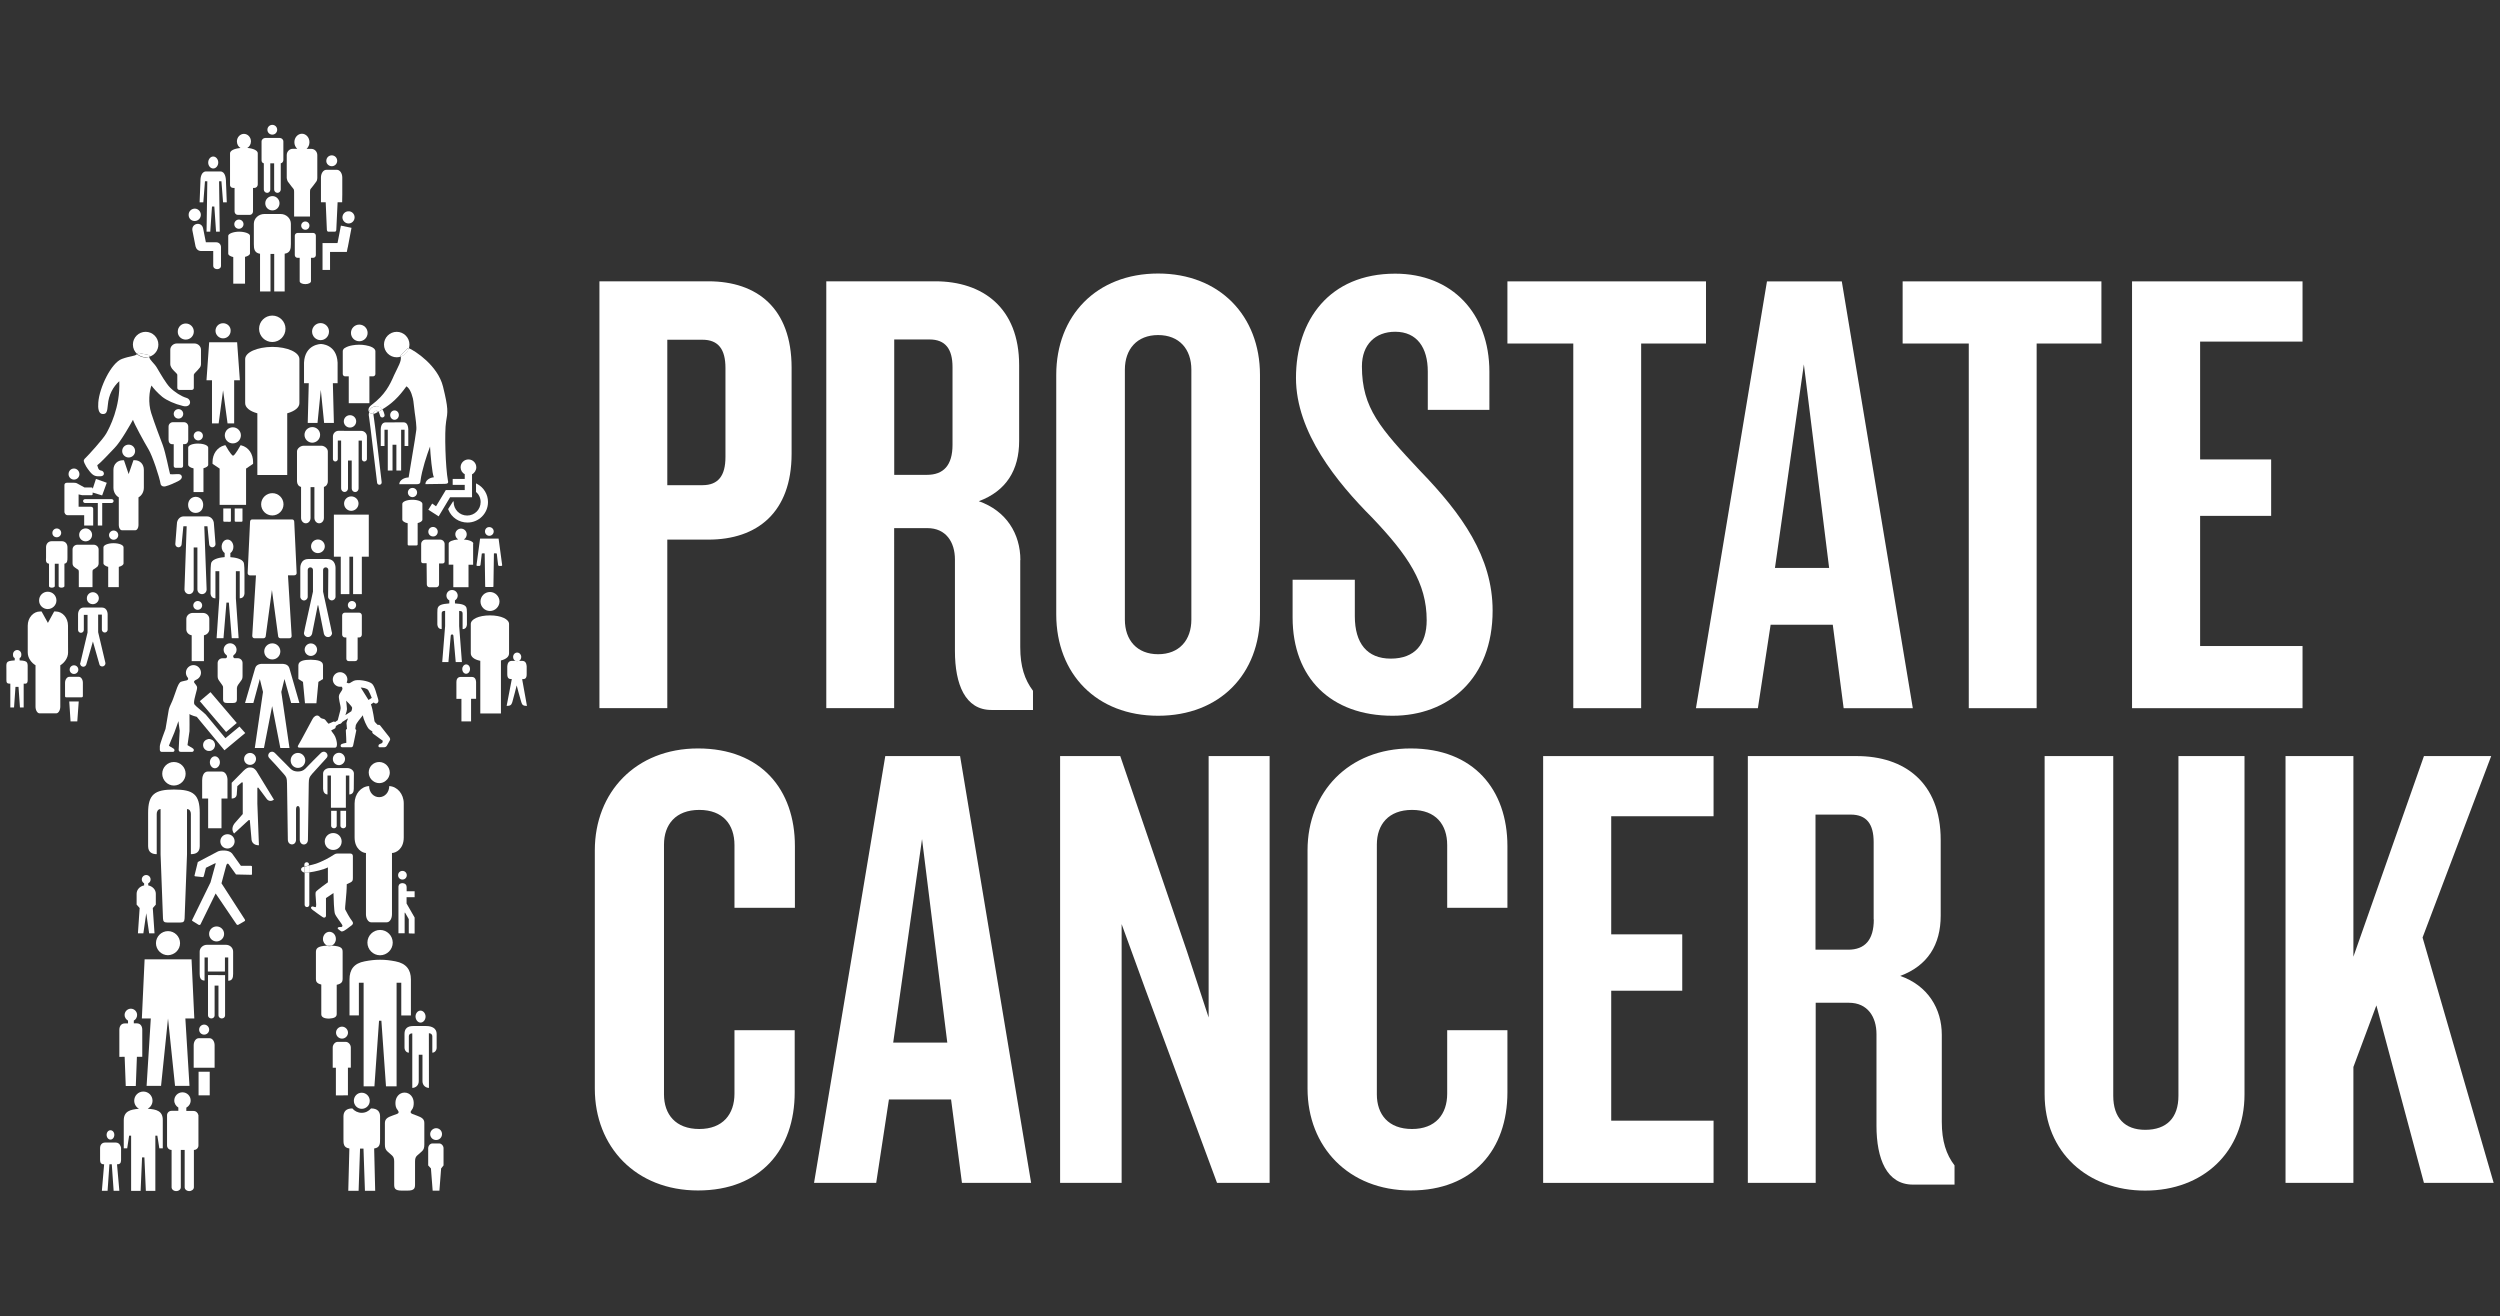
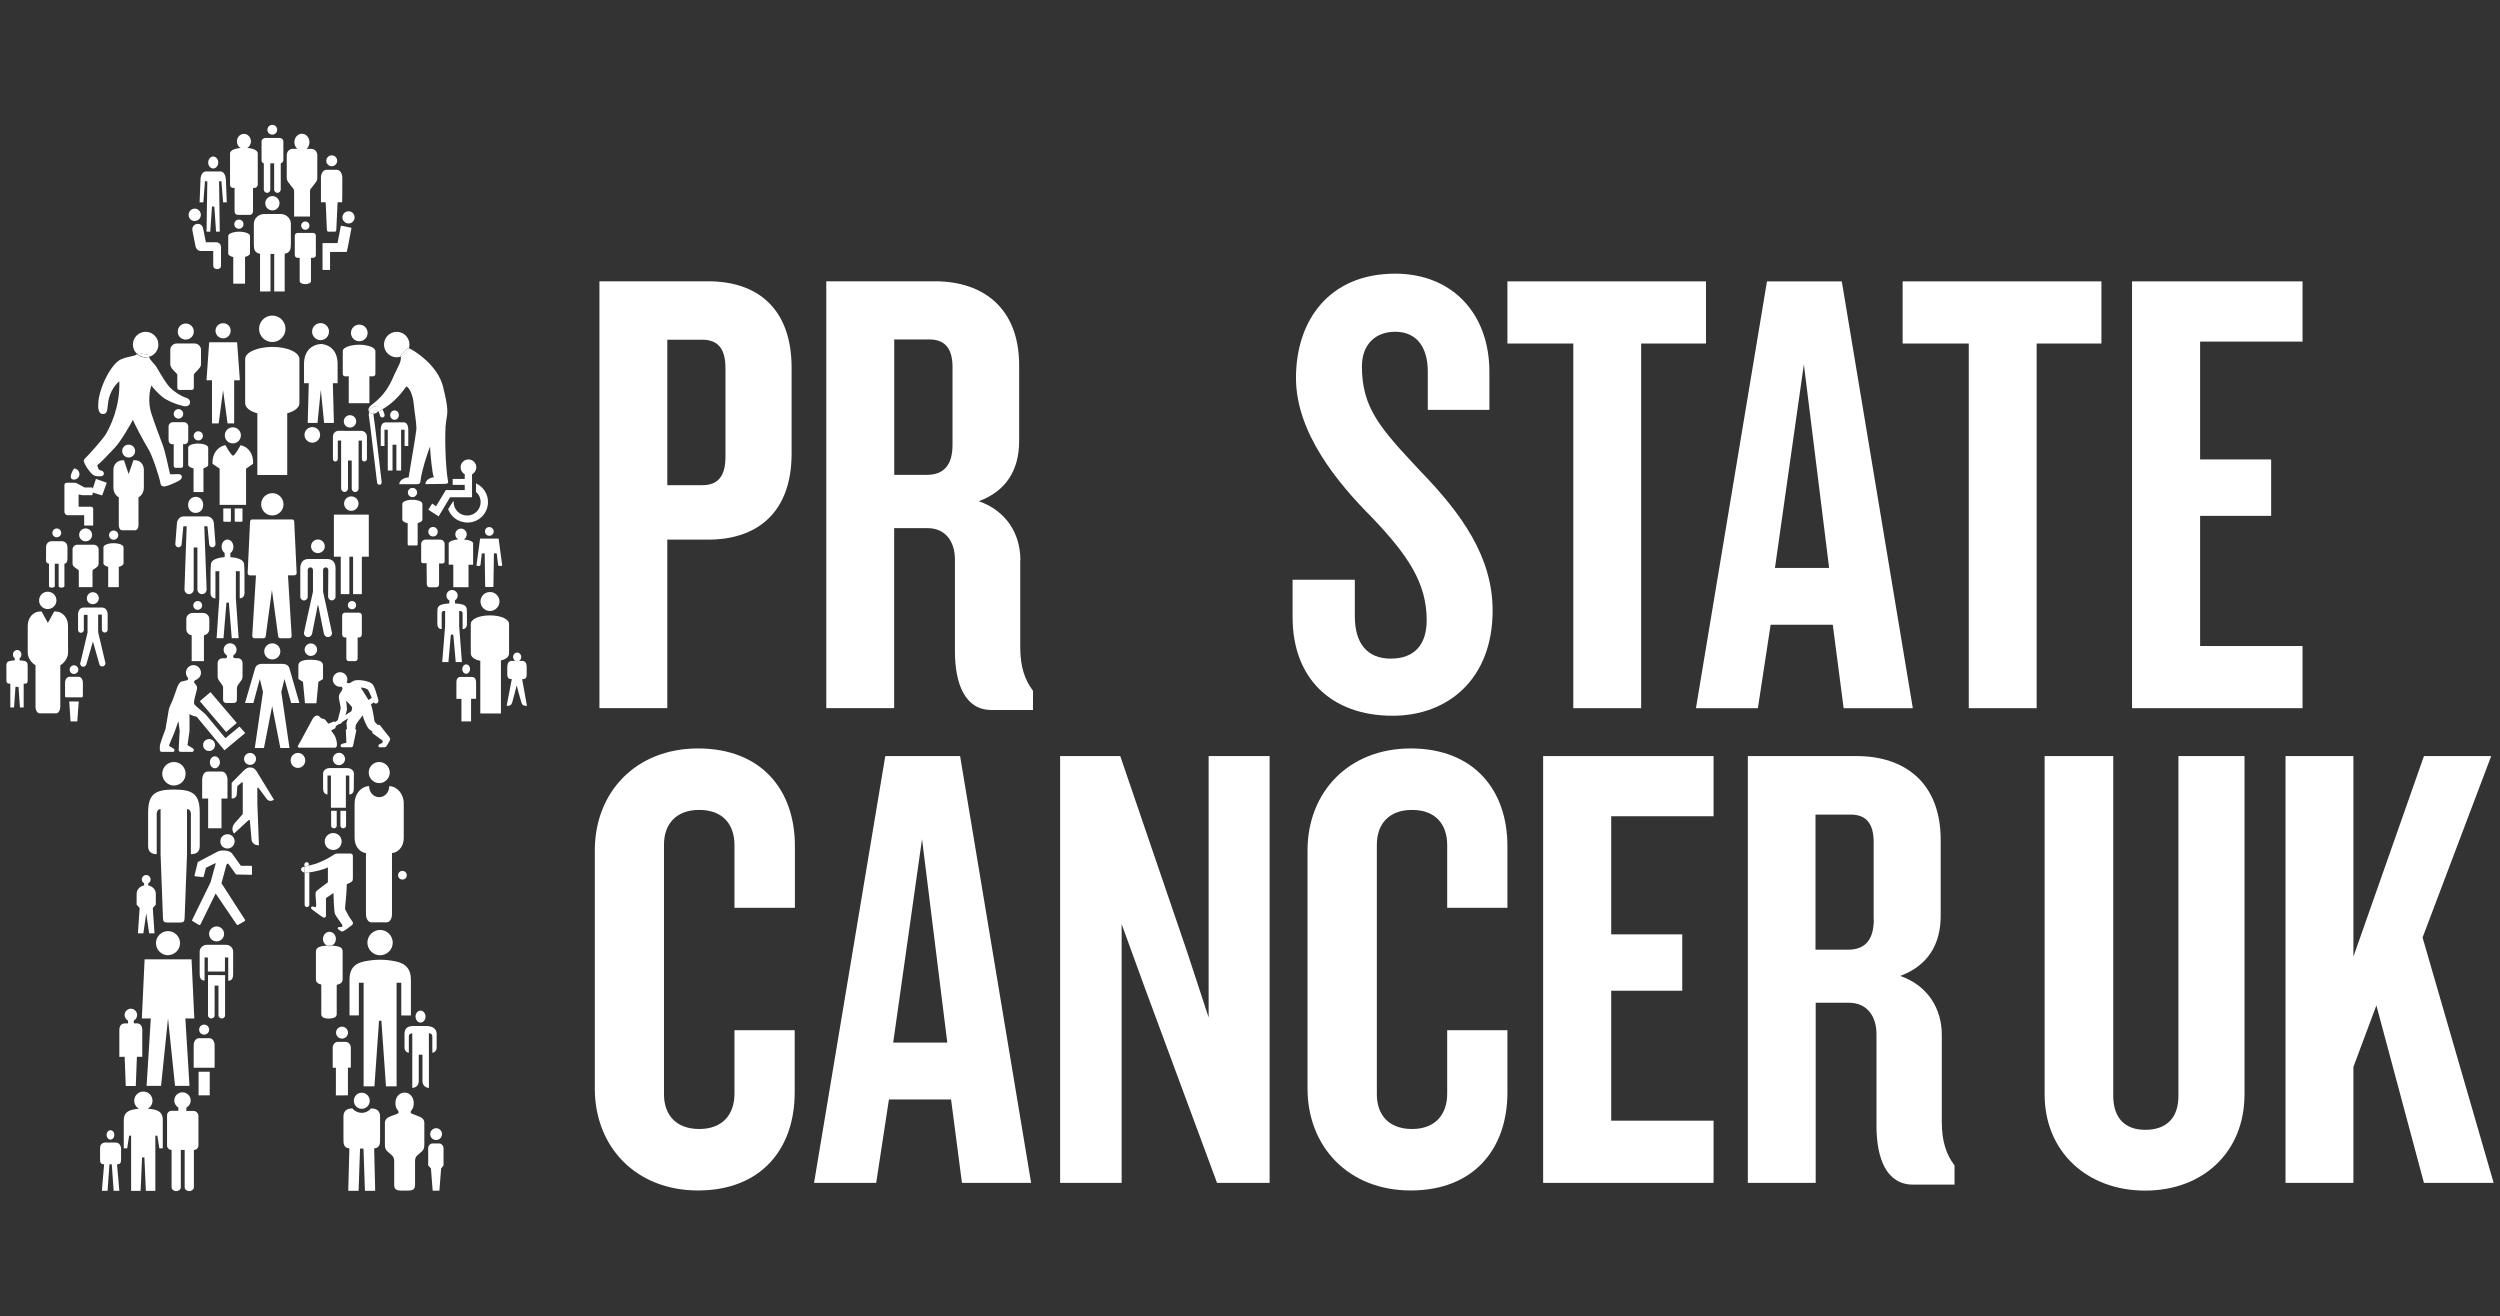
<svg xmlns="http://www.w3.org/2000/svg" version="1.1" id="Layer_1" x="0px" y="0px" width="36.322px" height="19.12px" viewBox="0 0 36.322 19.12" enable-background="new 0 0 36.322 19.12" xml:space="preserve">
  <rect x="0" y="0" width="36.322" height="19.12" fill="#333333" stroke="none" />
  <g>
    <g>
      <path fill="#FFFFFF" d="M2.814,6.332c0,0.035,0.029,0.067,0.067,0.067c0.035,0,0.067-0.029,0.067-0.067S2.918,6.266,2.88,6.266    C2.843,6.266,2.814,6.297,2.814,6.332z" />
      <path fill="#FFFFFF" d="M2.734,6.503v0.248c0,0.023,0.031,0.044,0.078,0.054v0.344h0.144V6.803    c0.042-0.011,0.069-0.029,0.069-0.05V6.505c0-0.034-0.064-0.06-0.146-0.06C2.799,6.443,2.734,6.47,2.734,6.503z" />
      <path fill="#FFFFFF" d="M7.119,8.601c-0.078,0-0.138,0.063-0.138,0.138s0.06,0.138,0.138,0.138c0.075,0,0.138-0.063,0.138-0.138    S7.194,8.601,7.119,8.601z" />
      <path fill="#FFFFFF" d="M7.396,9.491V9.066c0-0.069-0.113-0.125-0.277-0.125c-0.166,0-0.279,0.056-0.279,0.125v0.425    c0,0.048,0.042,0.09,0.138,0.11v0.765h0.3v-0.77C7.363,9.574,7.396,9.537,7.396,9.491z" />
      <path fill="#FFFFFF" d="M1.584,7.775c0,0.035,0.029,0.067,0.067,0.067c0.035,0,0.067-0.029,0.067-0.067S1.688,7.708,1.65,7.708    C1.613,7.709,1.584,7.74,1.584,7.775z" />
      <path fill="#FFFFFF" d="M6.877,7.898c0-0.029-0.059-0.054-0.138-0.06c0.025-0.015,0.042-0.042,0.042-0.075    c0-0.046-0.038-0.083-0.083-0.083S6.615,7.717,6.615,7.762c0,0.031,0.016,0.059,0.042,0.075c-0.079,0.007-0.138,0.031-0.138,0.06    v0.307h0.067v0.327h0.221V8.205h0.067V7.898C6.873,7.898,6.877,7.898,6.877,7.898z" />
      <path fill="#FFFFFF" d="M5.065,9.605h0.096c0.019,0,0.035-0.016,0.035-0.035V9.262h0.021c0.023,0,0.04-0.019,0.04-0.042V8.941    c0-0.023-0.019-0.04-0.04-0.04H5.011c-0.023,0-0.04,0.019-0.04,0.04V9.22c0,0.023,0.019,0.042,0.04,0.042h0.021V9.57    C5.032,9.591,5.047,9.605,5.065,9.605z" />
      <path fill="#FFFFFF" d="M5.174,8.792c0-0.034-0.027-0.06-0.06-0.06c-0.034,0-0.06,0.027-0.06,0.06c0,0.034,0.027,0.06,0.06,0.06    C5.147,8.853,5.174,8.826,5.174,8.792z" />
-       <path fill="#FFFFFF" d="M4.315,6.559v0.433c0,0.04,0.023,0.075,0.059,0.082v0.451c0,0.042,0.031,0.078,0.069,0.078    s0.069-0.034,0.069-0.078V7.077h0.056v0.448c0,0.042,0.031,0.078,0.069,0.078s0.069-0.034,0.069-0.078V7.074    C4.74,7.066,4.763,7.033,4.763,6.993V6.559c0-0.046-0.054-0.083-0.091-0.083H4.411C4.369,6.476,4.315,6.514,4.315,6.559z" />
      <path fill="#FFFFFF" d="M4.651,6.318c0-0.063-0.05-0.113-0.113-0.113c-0.063,0-0.114,0.05-0.114,0.113s0.052,0.114,0.114,0.114    C4.6,6.43,4.651,6.381,4.651,6.318z" />
      <path fill="#FFFFFF" d="M3.404,3.257c0,0.038,0.029,0.067,0.067,0.067s0.067-0.032,0.067-0.067c0-0.038-0.031-0.067-0.067-0.067    C3.433,3.19,3.404,3.222,3.404,3.257z" />
      <path fill="#FFFFFF" d="M3.389,3.735v0.386H3.56V3.732c0.042-0.01,0.072-0.029,0.072-0.051V3.426c0-0.034-0.078-0.06-0.158-0.06    c-0.082,0-0.158,0.029-0.158,0.06v0.255C3.314,3.705,3.342,3.724,3.389,3.735z" />
      <path fill="#FFFFFF" d="M3.141,3.52h-0.15L2.951,3.318C2.929,3.213,2.78,3.242,2.795,3.347L2.841,3.58    C2.85,3.615,2.876,3.647,2.923,3.647h0.175V3.86c0,0.067,0.113,0.067,0.113,0.002V3.588C3.21,3.555,3.185,3.52,3.141,3.52z" />
      <path fill="#FFFFFF" d="M2.828,3.211c0.05,0,0.09-0.04,0.09-0.09c0-0.048-0.04-0.09-0.087-0.09c-0.05,0-0.09,0.04-0.09,0.087    C2.738,3.171,2.778,3.211,2.828,3.211z" />
      <path fill="#FFFFFF" d="M3.833,2.373v0.381c0,0.025,0.021,0.048,0.048,0.048c0.025,0,0.046-0.02,0.046-0.048V2.373h0.056v0.381    c0,0.025,0.021,0.048,0.048,0.048c0.025,0,0.048-0.021,0.048-0.048V2.373c0.023-0.004,0.038-0.025,0.038-0.05V2.056    c0-0.029-0.025-0.052-0.054-0.052H3.857C3.826,2.004,3.8,2.027,3.8,2.056v0.267C3.798,2.348,3.81,2.369,3.833,2.373z" />
      <path fill="#FFFFFF" d="M3.956,1.956c0.04,0,0.071-0.031,0.071-0.071S3.996,1.814,3.956,1.814c-0.038,0-0.071,0.031-0.071,0.071    S3.917,1.956,3.956,1.956z" />
      <path fill="#FFFFFF" d="M4.686,3.528v0.069v0.102v0.102v0.071v0.05h0.109V3.873V3.803V3.701V3.66h0.177h0.067l0.012-0.063    c0-0.002,0.002-0.002,0.002-0.004l0.054-0.283L4.953,3.278l0,0L4.905,3.526L4.901,3.531H4.782l0,0H4.686V3.528z" />
      <path fill="#FFFFFF" d="M5.065,3.247c0.048,0,0.087-0.04,0.087-0.09c0-0.048-0.04-0.09-0.09-0.087c-0.048,0-0.087,0.04-0.087,0.09    C4.976,3.207,5.016,3.247,5.065,3.247z" />
      <path fill="#FFFFFF" d="M4.82,2.415c0.044,0,0.079-0.035,0.079-0.079c0-0.044-0.035-0.079-0.079-0.079    c-0.044,0-0.079,0.035-0.079,0.079C4.738,2.377,4.776,2.415,4.82,2.415z" />
      <path fill="#FFFFFF" d="M5.795,6.03c0-0.038-0.027-0.067-0.063-0.067c-0.034,0-0.063,0.029-0.063,0.067s0.027,0.069,0.063,0.069    S5.795,6.067,5.795,6.03z" />
      <path fill="#FFFFFF" d="M5.599,6.137c-0.058,0.002-0.067,0.073-0.067,0.1v0.002v0.006v0.002V6.48h0.054V6.244h0.048v0.592h0.069    V6.461h0.056v0.375h0.069V6.244h0.05V6.48h0.054V6.247V6.244V6.239V6.236c-0.002-0.027-0.008-0.1-0.067-0.1l0,0L5.599,6.137    L5.599,6.137z" />
      <path fill="#FFFFFF" d="M4.184,2.642C4.184,2.642,4.186,2.642,4.184,2.642C4.186,2.647,4.188,2.647,4.19,2.648    C4.206,2.67,4.258,2.74,4.265,2.746c0,0,0.008,0.007,0.008,0.042v0.358h0.114H4.39h0.114V2.788c0-0.035,0.008-0.042,0.008-0.042    C4.519,2.74,4.572,2.67,4.588,2.648C4.59,2.646,4.59,2.644,4.592,2.642l0.002-0.002l0,0c0.011-0.015,0.016-0.034,0.016-0.052    V2.254c0-0.05-0.038-0.091-0.086-0.091h-0.07C4.479,2.14,4.496,2.106,4.496,2.066c0-0.069-0.05-0.123-0.109-0.123    c-0.06,0-0.11,0.054-0.11,0.123c0,0.04,0.016,0.073,0.042,0.096H4.252c-0.046,0-0.086,0.04-0.086,0.091v0.334    C4.169,2.609,4.175,2.628,4.184,2.642L4.184,2.642z" />
      <path fill="#FFFFFF" d="M3.956,4.585c-0.106,0-0.192,0.086-0.192,0.192S3.85,4.969,3.956,4.969c0.106,0,0.192-0.086,0.192-0.192    S4.062,4.585,3.956,4.585z" />
      <path fill="#FFFFFF" d="M3.562,5.217v0.64c0,0.063,0.064,0.117,0.177,0.148v0.896h0.217h0.217V6.005    C4.286,5.973,4.35,5.919,4.35,5.857v-0.64c0-0.098-0.173-0.177-0.394-0.177C3.735,5.042,3.562,5.119,3.562,5.217z" />
      <path fill="#FFFFFF" d="M5.175,6.122c0-0.05-0.04-0.09-0.09-0.09s-0.09,0.04-0.09,0.09c0,0.05,0.04,0.09,0.09,0.09    C5.134,6.212,5.175,6.172,5.175,6.122z" />
      <path fill="#FFFFFF" d="M4.919,6.259c-0.046,0-0.082,0.038-0.082,0.083V6.67c0,0.019,0.016,0.035,0.035,0.035    S4.908,6.688,4.908,6.67V6.4h0.048v0.696l0,0c0,0.029,0.023,0.052,0.05,0.052s0.05-0.023,0.05-0.052V6.691h0.027h0.027v0.406    c0,0.029,0.023,0.052,0.05,0.052s0.05-0.023,0.05-0.052l0,0V6.401h0.048V6.67c0,0.019,0.016,0.035,0.035,0.035    c0.019,0,0.038-0.016,0.038-0.035V6.343c0-0.046-0.038-0.083-0.083-0.083l0,0H5.08L4.919,6.259L4.919,6.259z" />
      <path fill="#FFFFFF" d="M2.733,7.335c0,0.064,0.042,0.117,0.109,0.117c0.069,0,0.11-0.052,0.11-0.117S2.91,7.218,2.841,7.218    C2.774,7.221,2.733,7.273,2.733,7.335z" />
      <path fill="#FFFFFF" d="M2.57,7.612L2.547,7.906c0,0.025,0.021,0.046,0.046,0.046c0.025,0,0.046-0.021,0.046-0.046l0.025-0.26    h0.048L2.68,8.563l0,0c0,0.038,0.031,0.069,0.067,0.069c0.038,0,0.067-0.031,0.067-0.069V7.954h0.027h0.027v0.609    c0,0.038,0.029,0.069,0.067,0.069c0.038,0,0.067-0.031,0.067-0.069l0,0L2.968,7.646h0.046c0,0,0.025,0.259,0.025,0.26    c0,0.025,0.021,0.046,0.046,0.046c0.025,0,0.046-0.021,0.046-0.046L3.108,7.612c0-0.06-0.044-0.109-0.098-0.109l0,0H2.836H2.663    l0,0C2.614,7.504,2.57,7.552,2.57,7.612z" />
      <path fill="#FFFFFF" d="M6.36,7.725c0-0.038-0.031-0.069-0.069-0.069S6.223,7.687,6.223,7.725c0,0.04,0.031,0.069,0.069,0.069    C6.329,7.796,6.36,7.765,6.36,7.725z" />
      <path fill="#FFFFFF" d="M6.201,8.49c0,0.023,0.016,0.042,0.038,0.042h0.102c0.021,0,0.038-0.019,0.038-0.042V8.186    c0.015,0,0.034,0,0.054,0c0.015,0,0.027-0.012,0.027-0.027V7.904c0-0.035-0.029-0.064-0.064-0.064l0,0H6.183l0,0    c-0.035,0-0.064,0.029-0.064,0.064v0.252c0,0.015,0.012,0.027,0.027,0.027c0.021,0,0.038,0,0.052,0L6.201,8.49z" />
      <path fill="#FFFFFF" d="M4.061,2.953c0-0.056-0.046-0.104-0.102-0.104S3.854,2.894,3.854,2.953c0,0.059,0.046,0.104,0.104,0.104    C4.015,3.057,4.061,3.011,4.061,2.953z" />
      <path fill="#FFFFFF" d="M3.688,3.251v0.296c0,0.069,0.008,0.127,0.09,0.14v0.548h0.152V3.689h0.027h0.027v0.546h0.152V3.686    c0.082-0.012,0.09-0.071,0.09-0.14V3.251c0-0.078-0.067-0.142-0.15-0.142H3.959H3.842C3.756,3.109,3.688,3.174,3.688,3.251z" />
      <path fill="#FFFFFF" d="M6.671,9.097V8.876c0.042,0,0.05,0.015,0.05,0.04v0.225c0.063,0,0.063-0.069,0.063-0.069V8.905    c0-0.056-0.004-0.064-0.008-0.078c-0.015-0.035-0.056-0.054-0.166-0.06V8.723C6.634,8.708,6.65,8.683,6.65,8.654    c0-0.044-0.035-0.082-0.082-0.082c-0.046,0-0.082,0.035-0.082,0.082c0,0.029,0.016,0.056,0.042,0.069v0.044    C6.42,8.774,6.377,8.792,6.362,8.828C6.356,8.842,6.354,8.859,6.354,8.905v0.166c0,0,0,0.069,0.063,0.069V8.915    c0-0.027,0.008-0.04,0.05-0.04v0.221L6.425,9.619h0.09l0.034-0.386c0.002-0.008,0.007-0.015,0.019-0.015s0.016,0.004,0.019,0.015    l0.034,0.386h0.09L6.671,9.097z" />
      <path fill="#FFFFFF" d="M0.285,9.595V9.561C0.308,9.551,0.31,9.53,0.31,9.507c0-0.035-0.027-0.063-0.06-0.063    S0.189,9.472,0.189,9.507c0,0.023,0.002,0.044,0.025,0.054v0.034c-0.14,0.008-0.121,0.029-0.121,0.146v0.14    c0,0.035,0.008,0.052,0.048,0.052H0.15v0.031v0.315h0.054l0.021-0.3h0.044l0.021,0.3h0.054V9.964V9.933h0.023    c0.031,0,0.035-0.029,0.035-0.052v-0.14C0.402,9.624,0.416,9.601,0.285,9.595z" />
      <path fill="#FFFFFF" d="M7.573,9.545c0-0.035-0.027-0.064-0.059-0.064c-0.034,0-0.059,0.029-0.059,0.064    c0,0.027,0.015,0.05,0.038,0.06h0.044C7.559,9.595,7.573,9.57,7.573,9.545z" />
      <path fill="#FFFFFF" d="M7.586,9.867L7.586,9.867L7.586,9.867h0.012c0.034,0,0.054-0.016,0.054-0.071V9.689    c0,0,0.004-0.086-0.06-0.087H7.535C7.529,9.606,7.52,9.606,7.514,9.606l0,0c-0.008,0-0.015-0.002-0.021-0.004H7.43    c-0.063,0.002-0.06,0.087-0.06,0.087v0.106c0,0.054,0.021,0.071,0.054,0.071h0.012l0,0l0,0l0,0l-0.075,0.39    c0.052,0,0.069-0.012,0.082-0.054c0.015-0.05,0.064-0.244,0.064-0.244s0.05,0.194,0.067,0.244    c0.012,0.042,0.031,0.054,0.082,0.054L7.586,9.867z" />
      <path fill="#FFFFFF" d="M7.44,9.867L7.44,9.867L7.44,9.867z" />
      <path fill="#FFFFFF" d="M7.515,9.608c0.008,0,0.015-0.002,0.021-0.004H7.493C7.498,9.608,7.506,9.608,7.515,9.608L7.515,9.608z" />
      <path fill="#FFFFFF" d="M2.937,8.796c0-0.035-0.029-0.064-0.064-0.064S2.808,8.761,2.808,8.796c0,0.035,0.029,0.064,0.064,0.064    S2.937,8.832,2.937,8.796z" />
      <path fill="#FFFFFF" d="M2.864,9.605H2.88h0.083V9.23c0.044-0.008,0.078-0.044,0.078-0.086V8.992c0-0.048-0.042-0.087-0.094-0.087    H2.874H2.801c-0.052,0-0.094,0.04-0.094,0.087v0.152c0,0.044,0.034,0.079,0.078,0.086v0.375H2.864z" />
      <path fill="#FFFFFF" d="M0.988,9.09c0-0.114-0.079-0.206-0.18-0.206H0.787L0.696,9.05L0.604,8.884H0.583    c-0.1,0-0.18,0.091-0.18,0.206v0.39c0,0.082,0.056,0.152,0.113,0.185v0.601c0,0.054,0.027,0.098,0.059,0.098h0.121h0.121    c0.031,0,0.059-0.044,0.059-0.098V9.666c0.056-0.034,0.113-0.104,0.113-0.185L0.988,9.09L0.988,9.09z" />
      <path fill="#FFFFFF" d="M0.693,8.849c0.069,0,0.127-0.056,0.127-0.125c0-0.071-0.056-0.127-0.127-0.127    c-0.069,0-0.125,0.056-0.125,0.127C0.567,8.792,0.623,8.849,0.693,8.849z" />
      <path fill="#FFFFFF" d="M1.648,6.826v0.26c0,0.06,0.031,0.114,0.078,0.14v0.405c0,0.04,0.021,0.073,0.046,0.073h0.096h0.098    c0.025,0,0.046-0.034,0.046-0.073V7.226c0.046-0.025,0.078-0.078,0.078-0.14v-0.26c0-0.086-0.06-0.14-0.133-0.14H1.939    l-0.07,0.202L1.801,6.687H1.784C1.708,6.687,1.648,6.743,1.648,6.826z" />
      <path fill="#FFFFFF" d="M1.869,6.647c0.052,0,0.094-0.042,0.094-0.094S1.921,6.46,1.869,6.46S1.775,6.501,1.775,6.554    C1.775,6.603,1.817,6.647,1.869,6.647z" />
      <path fill="#FFFFFF" d="M4.515,9.585c-0.098,0-0.18,0.016-0.18,0.082c0,0.075,0,0.123,0,0.198l0.067,0.042l0.029,0.311h0.166    l0.029-0.311l0.067-0.042c0-0.075,0-0.123,0-0.198C4.694,9.601,4.613,9.587,4.515,9.585z" />
      <path fill="#FFFFFF" d="M4.607,9.439c0-0.05-0.04-0.091-0.091-0.091c-0.05,0-0.09,0.042-0.09,0.091c0,0.05,0.042,0.091,0.09,0.091    C4.565,9.53,4.607,9.489,4.607,9.439z" />
      <path fill="#FFFFFF" d="M6.75,7.12H6.477L6.335,7.356l-0.056-0.04l-0.056,0.09l0.15,0.096l0.166-0.277h0.071h0.248v-0.11V6.891    C6.895,6.872,6.92,6.832,6.92,6.789c0-0.063-0.052-0.114-0.114-0.114c-0.062,0-0.114,0.05-0.114,0.114    c0,0.042,0.023,0.082,0.06,0.1v0.069H6.577v0.087h0.175V7.12C6.752,7.12,6.75,7.12,6.75,7.12z" />
      <path fill="#FFFFFF" d="M7.046,7.721c0,0.035,0.029,0.064,0.063,0.064c0.035,0,0.064-0.029,0.064-0.064    c0-0.035-0.029-0.063-0.064-0.063C7.073,7.656,7.046,7.686,7.046,7.721z" />
      <path fill="#FFFFFF" d="M6.975,7.825L6.923,8.211c0,0,0,0.011,0.012,0.011h0.031c0,0,0.012,0,0.015-0.015    C6.983,8.195,7,8.042,7,8.042s0.04-0.008,0.042,0.002c0,0,0.007,0.459,0.007,0.473c0,0-0.002,0.011,0.008,0.011h0.104    c0.011,0,0.008-0.011,0.008-0.011c0-0.015,0.007-0.473,0.007-0.473c0.002-0.011,0.042-0.002,0.042-0.002s0.016,0.152,0.019,0.165    C7.238,8.219,7.25,8.222,7.25,8.222h0.034c0.012,0,0.012-0.011,0.012-0.011L7.244,7.825H7.108    C7.108,7.825,6.975,7.825,6.975,7.825z" />
      <path fill="#FFFFFF" d="M6.716,9.72c0,0.038,0.025,0.069,0.056,0.069S6.829,9.758,6.829,9.72c0-0.038-0.025-0.067-0.056-0.067    S6.716,9.684,6.716,9.72z" />
      <path fill="#FFFFFF" d="M6.854,9.835L6.854,9.835H6.773H6.691l0,0c-0.052,0.002-0.06,0.048-0.06,0.075v0.002v0.007v0.002v0.233    h0.073v0.327h0.064H6.78h0.064v-0.328h0.073V9.92V9.918V9.911V9.909C6.915,9.883,6.908,9.835,6.854,9.835z" />
      <path fill="#FFFFFF" d="M4.283,3.424v0.282c0,0.023,0.019,0.04,0.04,0.04h0.031v0.34c0,0.023,0.035,0.042,0.082,0.042    c0.046,0,0.082-0.019,0.082-0.042v-0.34h0.031c0.023,0,0.04-0.019,0.04-0.04V3.424c0-0.023-0.019-0.04-0.04-0.04H4.324    C4.302,3.384,4.283,3.403,4.283,3.424z" />
      <path fill="#FFFFFF" d="M4.496,3.278c0-0.034-0.027-0.06-0.06-0.06c-0.034,0-0.06,0.027-0.06,0.06s0.027,0.06,0.06,0.06    C4.47,3.339,4.496,3.311,4.496,3.278z" />
      <path fill="#FFFFFF" d="M4.749,3.339C4.751,3.366,4.77,3.366,4.77,3.366h0.048h0.021h0.026c0,0,0.021,0,0.021-0.027l0.019-0.4    h0.066l0.002-0.113V2.58c0-0.063-0.035-0.113-0.079-0.113H4.742c-0.044,0-0.079,0.05-0.079,0.113v0.246v0.113h0.069L4.749,3.339z" />
      <path fill="#FFFFFF" d="M3.385,2.73h0.023v0.342l0,0l0,0c0,0.027,0.021,0.05,0.046,0.05l0,0H3.63c0.025,0,0.046-0.023,0.046-0.05    l0,0l0,0V2.73h0.023c0.025,0,0.046-0.023,0.046-0.05V2.227c0-0.038-0.056-0.069-0.152-0.078c0.032-0.018,0.053-0.054,0.053-0.095    c0-0.06-0.046-0.109-0.102-0.109c-0.056,0-0.102,0.05-0.102,0.109c0,0.042,0.021,0.078,0.052,0.096    C3.398,2.159,3.342,2.19,3.342,2.228V2.68C3.339,2.709,3.36,2.73,3.385,2.73z" />
      <path fill="#FFFFFF" d="M3.098,2.448c0.04,0,0.073-0.04,0.073-0.087c0-0.048-0.034-0.087-0.073-0.087    c-0.04,0-0.073,0.04-0.073,0.087C3.024,2.408,3.058,2.448,3.098,2.448z" />
      <path fill="#FFFFFF" d="M3.241,4.696c-0.063,0-0.11,0.05-0.11,0.11c0,0.06,0.05,0.11,0.11,0.11c0.063,0,0.11-0.05,0.11-0.11    C3.354,4.746,3.304,4.696,3.241,4.696z" />
      <polygon fill="#FFFFFF" points="3.241,4.973 3.039,4.973 3,5.525 3.08,5.525 3.08,6.151 3.177,6.151 3.241,5.671 3.306,6.151     3.402,6.151 3.402,5.525 3.485,5.525 3.445,4.973   " />
      <path fill="#FFFFFF" d="M2.699,4.934c0.064,0,0.117-0.052,0.117-0.117S2.764,4.7,2.699,4.7S2.583,4.752,2.583,4.817    C2.58,4.881,2.632,4.934,2.699,4.934z" />
      <path fill="#FFFFFF" d="M2.565,5.426c0.008,0.007,0.011,0.016,0.011,0.021v0.189l0,0c0,0.016,0.012,0.029,0.029,0.029h0.091l0,0    l0,0h0.091c0.016,0,0.029-0.012,0.029-0.029c0,0,0,0,0-0.002V5.444C2.82,5.44,2.822,5.43,2.828,5.423    c0.021-0.021,0.069-0.071,0.075-0.082C2.914,5.327,2.92,5.308,2.92,5.289V5.081c0-0.05-0.044-0.091-0.096-0.091H2.699l0,0l0,0    H2.57c-0.052,0-0.096,0.042-0.096,0.091v0.208c0,0.019,0.007,0.038,0.016,0.052C2.494,5.356,2.545,5.405,2.565,5.426z" />
      <path fill="#FFFFFF" d="M5.12,5.017C5.072,5.025,5.033,5.04,5.007,5.058c0,0,0,0-0.002,0C5.001,5.063,4.997,5.065,4.993,5.069    c0,0.002-0.002,0.002-0.002,0.004C4.989,5.075,4.986,5.08,4.984,5.084c0,0.002-0.002,0.002-0.002,0.004    C4.98,5.092,4.98,5.098,4.98,5.102v0.331c0,0.021,0.016,0.035,0.035,0.035h0.052v0.39h0.3v-0.39h0.052    c0.021,0,0.035-0.016,0.035-0.035V5.102c0,0,0-0.004-0.002-0.011c0-0.002-0.002-0.004-0.004-0.008    C5.436,5.056,5.397,5.037,5.353,5.025c-0.002,0-0.002,0-0.004,0C5.339,5.023,5.326,5.018,5.316,5.017    C5.256,5.005,5.182,5.006,5.12,5.017z" />
      <path fill="#FFFFFF" d="M5.099,4.837c0,0.067,0.054,0.121,0.121,0.121c0.067,0,0.121-0.054,0.121-0.121S5.287,4.716,5.22,4.716    C5.153,4.716,5.099,4.77,5.099,4.837z" />
      <path fill="#FFFFFF" d="M4.417,5.269v0.298h0.069L4.471,6.145h0.142l0.048-0.48l0.048,0.48h0.142L4.836,5.567h0.069V5.269    C4.892,4.998,4.663,4.998,4.663,4.998S4.43,4.998,4.417,5.269z" />
      <path fill="#FFFFFF" d="M4.534,4.817c0,0.069,0.056,0.125,0.123,0.125c0.069,0,0.123-0.056,0.123-0.125S4.723,4.694,4.657,4.694    C4.59,4.694,4.534,4.75,4.534,4.817z" />
      <path fill="#FFFFFF" d="M2.551,6.797h0.082c0.015,0,0.027-0.012,0.027-0.027V6.453h0.021c0.035,0,0.054-0.027,0.054-0.063V6.197    c0-0.034-0.027-0.063-0.063-0.063h-0.16c-0.035,0-0.063,0.029-0.063,0.063v0.194c0,0.035,0.019,0.063,0.054,0.063h0.021v0.317    C2.524,6.785,2.537,6.797,2.551,6.797z" />
      <path fill="#FFFFFF" d="M2.662,6.013c0-0.038-0.031-0.069-0.069-0.069c-0.038,0-0.069,0.031-0.069,0.069s0.031,0.069,0.069,0.069    C2.631,6.082,2.662,6.052,2.662,6.013z" />
      <path fill="#FFFFFF" d="M6.06,7.156c0-0.038-0.029-0.067-0.067-0.067c-0.038,0-0.067,0.029-0.067,0.067    c0,0.035,0.029,0.067,0.067,0.067C6.028,7.223,6.06,7.194,6.06,7.156z" />
      <path fill="#FFFFFF" d="M6.068,7.909V7.6C6.11,7.589,6.137,7.571,6.137,7.548V7.321c0-0.034-0.064-0.06-0.146-0.06    c-0.079,0-0.146,0.027-0.146,0.06v0.227c0,0.023,0.031,0.044,0.078,0.054v0.307c0,0.011,0.008,0.016,0.016,0.016h0.11    C6.062,7.925,6.068,7.917,6.068,7.909z" />
-       <path fill="#FFFFFF" d="M1.075,6.968c0.044,0,0.079-0.035,0.079-0.079c0-0.044-0.035-0.082-0.079-0.082    c-0.044,0-0.079,0.035-0.079,0.082C0.996,6.932,1.031,6.968,1.075,6.968z" />
+       <path fill="#FFFFFF" d="M1.075,6.968c0.044,0,0.079-0.035,0.079-0.079c0-0.044-0.035-0.082-0.079-0.082    C0.996,6.932,1.031,6.968,1.075,6.968z" />
      <path fill="#FFFFFF" d="M0.981,7.485h0.242v0.15h0.131V7.391c0,0,0-0.029-0.038-0.029H1.142V7.183l0.052,0.012h0.137l0,0    c0.008,0,0.015-0.007,0.015-0.015l0,0V7.156l0.138,0.042l0.067-0.184L1.394,6.958L1.346,7.105V7.097l0,0    c0-0.008-0.007-0.015-0.015-0.015H1.227L1.125,7.026c0,0-0.015-0.012-0.048-0.012H0.971c0,0-0.035,0-0.035,0.034v0.394    C0.936,7.443,0.946,7.485,0.981,7.485z" />
-       <path fill="#FFFFFF" d="M1.488,7.308h0.133c0.015,0,0.029-0.012,0.029-0.029c0-0.015-0.012-0.027-0.029-0.027H1.236    c-0.016,0-0.029,0.012-0.029,0.027c0,0.015,0.012,0.029,0.029,0.029h0.185v0.327h0.064V7.308H1.488z" />
      <path fill="#FFFFFF" d="M1.244,8.53h0.1V8.308c0-0.027,0.008-0.031,0.008-0.031c0.007-0.004,0.05-0.031,0.064-0.046    C1.42,8.229,1.42,8.229,1.421,8.228V8.225l0,0C1.429,8.215,1.433,8.2,1.433,8.185V7.983c0-0.038-0.034-0.069-0.073-0.069H1.244    H1.127c-0.04,0-0.073,0.029-0.073,0.069v0.202c0,0.015,0.004,0.029,0.012,0.04l0,0c0,0,0,0,0.002,0.002S1.072,8.23,1.073,8.232    c0.015,0.016,0.059,0.042,0.064,0.046c0,0,0.008,0.007,0.008,0.031V8.53H1.244z" />
      <path fill="#FFFFFF" d="M1.338,7.771c0-0.052-0.042-0.094-0.094-0.094c-0.052,0-0.094,0.042-0.094,0.094    c0,0.052,0.042,0.094,0.094,0.094C1.296,7.865,1.338,7.823,1.338,7.771z" />
      <path fill="#FFFFFF" d="M0.825,7.806L0.825,7.806L0.825,7.806c0.035,0,0.064-0.029,0.064-0.064c0-0.035-0.029-0.064-0.064-0.064    l0,0l0,0c-0.035,0-0.064,0.029-0.064,0.064C0.76,7.78,0.789,7.806,0.825,7.806z" />
      <path fill="#FFFFFF" d="M0.712,8.19v0.327c0,0.012,0.019,0.021,0.042,0.021s0.042-0.011,0.042-0.021V8.19h0.029h0.027v0.327    c0,0.012,0.019,0.021,0.042,0.021c0.023,0,0.042-0.011,0.042-0.021V8.19C0.979,8.182,0.98,8.146,0.98,8.103V7.95    c0-0.048-0.031-0.087-0.083-0.087H0.824H0.752c-0.052,0-0.083,0.04-0.083,0.087v0.152C0.666,8.148,0.665,8.184,0.712,8.19z" />
      <path fill="#FFFFFF" d="M1.349,8.778L1.349,8.778c0.048,0,0.087-0.04,0.087-0.087c0-0.047-0.04-0.087-0.087-0.087l0,0    c-0.048,0-0.087,0.04-0.087,0.087C1.26,8.739,1.298,8.778,1.349,8.778z" />
      <path fill="#FFFFFF" d="M1.486,9.683c0.025,0,0.046-0.021,0.046-0.046c0-0.004,0-0.008-0.002-0.012l0,0l-0.104-0.44V8.929h0.054    v0.219c0,0.023,0.019,0.042,0.042,0.042c0.023,0,0.042-0.019,0.042-0.042l0,0V8.929c0,0,0.004-0.1-0.083-0.102h-0.13H1.217    C1.13,8.829,1.134,8.929,1.134,8.929v0.223c0,0.023,0.019,0.042,0.042,0.042c0.023,0,0.042-0.019,0.042-0.042V8.933h0.054v0.256    l-0.104,0.44l0,0C1.164,9.633,1.164,9.637,1.164,9.641c0,0.025,0.021,0.046,0.046,0.046c0.021,0,0.038-0.015,0.044-0.034l0,0    L1.35,9.32l0.094,0.331C1.446,9.668,1.463,9.683,1.486,9.683z" />
      <path fill="#FFFFFF" d="M5.209,7.316c0-0.059-0.048-0.104-0.106-0.104c-0.059,0-0.104,0.048-0.104,0.104    c0,0.059,0.048,0.106,0.104,0.106C5.159,7.422,5.209,7.375,5.209,7.316z" />
      <path fill="#FFFFFF" d="M4.119,7.327c0-0.09-0.073-0.162-0.162-0.162S3.794,7.237,3.794,7.327s0.073,0.162,0.162,0.162    C4.046,7.489,4.119,7.416,4.119,7.327z" />
      <path fill="#FFFFFF" d="M4.31,8.326L4.275,7.581c0-0.019-0.012-0.034-0.029-0.034H3.954H3.662c-0.016,0-0.029,0.015-0.029,0.034    L3.598,8.326c0,0.019,0.015,0.034,0.034,0.034h0.087L3.665,9.236v0.002c0,0,0,0,0,0.002v0.002l0,0    C3.667,9.26,3.679,9.273,3.696,9.273h0.133c0.015,0,0.027-0.011,0.031-0.025l0,0l0.091-0.676l0.091,0.676l0,0    c0.004,0.015,0.016,0.025,0.031,0.025h0.133c0.016,0,0.031-0.012,0.031-0.029l0,0V9.241c0,0,0,0,0-0.002V9.236L4.184,8.359h0.087    C4.297,8.359,4.31,8.344,4.31,8.326z" />
      <path fill="#FFFFFF" d="M3.523,7.569V7.387H3.41v0.181c0,0.008,0.007,0.012,0.012,0.012h0.086    C3.516,7.581,3.523,7.575,3.523,7.569z" />
      <path fill="#FFFFFF" d="M3.343,7.581c0.008,0,0.012-0.007,0.012-0.012V7.387H3.244v0.181c0,0.008,0.007,0.012,0.012,0.012    L3.343,7.581L3.343,7.581z" />
      <path fill="#FFFFFF" d="M3.383,6.208c-0.064,0-0.117,0.052-0.117,0.117s0.052,0.117,0.117,0.117c0.064,0,0.117-0.052,0.117-0.117    C3.5,6.261,3.448,6.208,3.383,6.208z" />
      <path fill="#FFFFFF" d="M3.496,6.468c0,0-0.083,0.152-0.11,0.152S3.275,6.468,3.275,6.468L3.262,6.47    c-0.111,0.029-0.174,0.13-0.174,0.242c0,0.007,0,0.011,0,0.016v0.011l0.103,0.069v0.527h0.192h0.192V6.808l0.102-0.069V6.728    c0-0.008,0-0.012,0-0.016c0-0.114-0.063-0.215-0.173-0.242L3.496,6.468z" />
      <path fill="#FFFFFF" d="M3.552,8.603V8.339c0-0.146-0.011-0.165-0.011-0.165C3.516,8.115,3.409,8.099,3.347,8.095V8.036    c0.027-0.019,0.044-0.052,0.044-0.091c0-0.059-0.038-0.106-0.086-0.106S3.22,7.886,3.22,7.944c0,0.04,0.019,0.073,0.044,0.091    v0.059C3.204,8.099,3.095,8.116,3.07,8.174c0,0-0.011,0.019-0.011,0.165v0.264c0,0-0.011,0.09,0.071,0.09V8.299h0.056v0.396    L3.147,9.272h0.1L3.29,8.755h0.019h0.016l0.042,0.517h0.1l-0.04-0.578V8.299h0.056v0.394C3.562,8.692,3.552,8.603,3.552,8.603z" />
      <path fill="#FFFFFF" d="M1.144,9.833H1.008c-0.034,0-0.063,0.04-0.063,0.087v0.131v0.064c0,0.011,0.008,0.016,0.016,0.016h0.227    c0.008,0,0.016-0.008,0.016-0.016v-0.064V9.92C1.204,9.872,1.177,9.833,1.144,9.833z" />
      <polygon fill="#FFFFFF" points="1.025,10.481 1.075,10.481 1.123,10.481 1.144,10.191 1.006,10.191   " />
      <path fill="#FFFFFF" d="M1.012,9.729c0,0.034,0.027,0.063,0.063,0.063c0.034,0,0.063-0.027,0.063-0.063    c0-0.034-0.027-0.063-0.063-0.063S1.012,9.695,1.012,9.729z" />
      <path fill="#FFFFFF" d="M5.929,5.056C5.933,5.058,5.937,5.058,5.941,5.06c0.004-0.016,0.008-0.035,0.008-0.054    c0-0.102-0.083-0.185-0.185-0.185c-0.102,0-0.185,0.083-0.185,0.185s0.083,0.185,0.185,0.185c0.021,0,0.042-0.004,0.06-0.011    C5.822,5.175,5.822,5.169,5.82,5.165L5.929,5.056z" />
      <path fill="#FFFFFF" d="M2.167,5.16c0,0.008,0,0.016,0.002,0.023C2.247,5.16,2.301,5.089,2.301,5.006    c0-0.102-0.083-0.185-0.185-0.185c-0.102,0-0.185,0.083-0.185,0.185c0,0.054,0.023,0.102,0.06,0.136    c0.007-0.004,0.011-0.011,0.015-0.016L2.167,5.16z" />
      <path fill="#FFFFFF" d="M5.464,5.969c-0.015,0-0.025,0.004-0.031,0.012C5.426,5.988,5.424,5.998,5.422,6.013    c0.012,0,0.025-0.004,0.038-0.011S5.485,5.99,5.495,5.983C5.486,5.973,5.476,5.971,5.464,5.971l0,0    C5.464,5.971,5.464,5.969,5.464,5.969z" />
      <path fill="#FFFFFF" d="M5.395,5.886C5.351,5.92,5.345,5.959,5.362,5.984C5.366,5.968,5.372,5.953,5.383,5.94    c0.018-0.023,0.046-0.035,0.078-0.037h0.004c0.042,0,0.071,0.021,0.087,0.046C5.69,5.867,5.79,5.773,5.905,5.613    C5.94,5.635,5.974,5.686,5.999,5.789c0.012,0.054,0.015,0.127,0.027,0.208c0.011,0.071,0.031,0.217,0.021,0.26    c-0.011,0.104-0.1,0.602-0.11,0.68c-0.067,0-0.136,0.042-0.136,0.098H6.05c0.056,0,0.056-0.021,0.059-0.048    C6.13,6.825,6.202,6.61,6.248,6.488c0.004,0.1,0.031,0.405,0.056,0.446c-0.078,0.007-0.126,0.059-0.123,0.1    c0.069,0,0.238-0.004,0.279-0.004s0.059-0.011,0.048-0.046C6.472,6.793,6.456,6.274,6.481,6.128S6.516,5.94,6.436,5.615    C6.36,5.309,6.028,5.096,5.939,5.058C5.922,5.115,5.878,5.16,5.822,5.179C5.837,5.246,5.784,5.325,5.726,5.45    C5.666,5.588,5.597,5.736,5.395,5.886z" />
      <path fill="#FFFFFF" d="M5.941,5.061C5.937,5.058,5.931,5.056,5.929,5.056L5.82,5.164c0.002,0.007,0.004,0.011,0.004,0.016    C5.881,5.163,5.925,5.117,5.941,5.061z" />
      <path fill="#FFFFFF" d="M5.362,6.059c0.012,0.064,0.114,0.947,0.117,0.955C5.481,7.03,5.495,7.043,5.512,7.043h0.004    c0.019-0.002,0.031-0.019,0.029-0.036V7.003C5.528,6.856,5.441,6.109,5.429,6.048C5.426,6.036,5.426,6.024,5.426,6.013    c-0.027,0.002-0.05-0.008-0.063-0.027C5.358,6.005,5.355,6.03,5.362,6.059z" />
      <path fill="#FFFFFF" d="M5.522,6.04c0.004,0.015,0.016,0.025,0.031,0.025c0.002,0,0.004,0,0.008,0    C5.57,6.063,5.578,6.057,5.583,6.051c0.004-0.008,0.007-0.016,0.004-0.025C5.583,6.009,5.575,5.977,5.556,5.948    c-0.02,0.011-0.038,0.021-0.057,0.034C5.508,5.991,5.513,6.009,5.522,6.04z" />
      <path fill="#FFFFFF" d="M5.461,5.903c-0.033,0.002-0.06,0.014-0.079,0.038C5.371,5.953,5.366,5.968,5.361,5.985    c0.011,0.019,0.034,0.029,0.063,0.027c0-0.012,0.004-0.023,0.011-0.031s0.016-0.012,0.031-0.012h0.004    c0.012,0,0.023,0.002,0.031,0.012C5.519,5.97,5.538,5.959,5.557,5.947C5.539,5.922,5.512,5.901,5.47,5.901L5.461,5.903z" />
      <path fill="#FFFFFF" d="M1.306,6.853c0.056,0.069,0.09,0.067,0.15,0.067c0.079,0,0.059-0.078,0.015-0.083    C1.425,6.83,1.425,6.795,1.413,6.758c0.066-0.048,0.16-0.157,0.25-0.248c0.09-0.09,0.24-0.357,0.269-0.411    c0.016,0.056,0.169,0.335,0.225,0.428c0.056,0.091,0.161,0.405,0.177,0.508c0.011,0.031,0.044,0.038,0.069,0.031    c0.063-0.016,0.14-0.052,0.192-0.079c0.073-0.038,0.05-0.094,0.007-0.098c-0.042-0.004-0.094,0.007-0.131,0    C2.454,6.83,2.407,6.582,2.366,6.47C2.324,6.359,2.245,6.151,2.197,6.001c-0.048-0.15-0.027-0.325,0.004-0.4    c0.025,0.038,0.09,0.11,0.157,0.165c0.067,0.052,0.175,0.102,0.302,0.133C2.78,5.928,2.791,5.803,2.707,5.78    C2.635,5.759,2.537,5.697,2.47,5.63C2.414,5.573,2.34,5.446,2.278,5.34c-0.038-0.064-0.1-0.104-0.111-0.154    C2.151,5.19,2.134,5.194,2.115,5.194c-0.048,0-0.091-0.019-0.125-0.048C1.953,5.179,1.896,5.169,1.771,5.215    C1.617,5.271,1.444,5.63,1.428,5.848C1.421,5.932,1.432,6.013,1.49,6.015C1.549,6.019,1.558,5.98,1.567,5.882    c0.011-0.146,0.078-0.264,0.166-0.344C1.75,5.914,1.59,6.218,1.542,6.301C1.494,6.385,1.273,6.625,1.246,6.65    c-0.027,0.025-0.038,0.037-0.02,0.077C1.244,6.764,1.252,6.785,1.306,6.853z" />
      <path fill="#FFFFFF" d="M2.17,5.183C2.167,5.175,2.167,5.169,2.167,5.16l-0.16-0.035C2.003,5.131,1.997,5.138,1.992,5.142    C2.026,5.171,2.07,5.19,2.117,5.19C2.136,5.192,2.153,5.19,2.17,5.183z" />
      <path fill="#FFFFFF" d="M3.445,9.989c0-0.019,0.007-0.027,0.016-0.042C3.48,9.92,3.491,9.906,3.503,9.889    C3.518,9.87,3.524,9.853,3.524,9.822V9.632c0-0.038-0.031-0.069-0.069-0.069H3.41c-0.021,0-0.031-0.035-0.011-0.048l0,0    C3.422,9.499,3.437,9.471,3.437,9.44c0-0.052-0.042-0.094-0.094-0.094S3.249,9.389,3.249,9.44c0,0.031,0.015,0.059,0.038,0.075    C3.308,9.53,3.297,9.564,3.276,9.564H3.231c-0.038,0-0.069,0.031-0.069,0.069v0.189c0,0.031,0.007,0.046,0.021,0.067    c0.012,0.016,0.023,0.034,0.042,0.059C3.235,9.962,3.241,9.97,3.241,9.989v0.169c0,0.044,0.019,0.056,0.064,0.056h0.073    c0.046,0,0.064-0.012,0.064-0.056V9.989C3.443,9.989,3.445,9.989,3.445,9.989z" />
      <path fill="#FFFFFF" d="M2.978,2.634h0.034L3.001,3.366h0.054l0.025-0.365h0.034l0.025,0.365h0.054L3.183,2.634h0.034L3.241,2.94    h0.054L3.283,2.636V2.633V2.625V2.623C3.281,2.588,3.272,2.494,3.204,2.491l0,0H3.098H2.992l0,0    c-0.069,0.002-0.08,0.096-0.08,0.131v0.002v0.008v0.002L2.9,2.94h0.054L2.978,2.634z" />
      <path fill="#FFFFFF" d="M6.916,7.148c0.042,0.035,0.067,0.087,0.067,0.146c0,0.109-0.087,0.196-0.196,0.196    c-0.109,0-0.196-0.087-0.196-0.196c0-0.016-0.007-0.012-0.012-0.004L6.511,7.396l0.004,0.011C6.56,7.519,6.669,7.592,6.792,7.592    c0.165,0,0.298-0.133,0.298-0.298c0-0.11-0.06-0.211-0.158-0.263L6.916,7.023L6.916,7.148L6.916,7.148L6.916,7.148z" />
      <polygon fill="#FFFFFF" points="5.358,7.477 5.103,7.477 4.851,7.477 4.851,7.66 4.851,7.789 4.851,8.081 4.851,8.088     4.951,8.088 4.951,8.632 5.076,8.632 5.076,8.088 5.103,8.088 5.13,8.088 5.13,8.632 5.257,8.632 5.257,8.088 5.358,8.088   " />
      <path fill="#FFFFFF" d="M4.619,7.838L4.619,7.838L4.619,7.838c-0.054,0-0.1,0.044-0.1,0.1c0,0.054,0.044,0.098,0.1,0.098l0,0l0,0    c0.054,0,0.1-0.044,0.1-0.098S4.675,7.838,4.619,7.838z" />
      <path fill="#FFFFFF" d="M4.767,8.669c0,0.029,0.025,0.054,0.054,0.054c0.029,0,0.054-0.025,0.054-0.054l0,0V8.255    c0,0,0.007-0.131-0.117-0.133h-0.14h-0.14C4.356,8.124,4.363,8.255,4.363,8.255v0.415l0,0c0,0.029,0.025,0.054,0.054,0.054    c0.029,0,0.054-0.025,0.054-0.054l0,0V8.281c0-0.021,0.016-0.038,0.038-0.038c0.021,0,0.038,0.016,0.038,0.038v0.315L4.431,9.122    L4.423,9.164L4.416,9.197c0,0.034,0.027,0.059,0.059,0.059c0.029,0,0.052-0.021,0.059-0.048l0,0l0.082-0.411l0,0    c0-0.002,0.002-0.004,0.004-0.004c0.002,0,0.004,0.002,0.004,0.004l0,0l0.082,0.411c0.007,0.027,0.029,0.048,0.059,0.048    c0.034,0,0.059-0.027,0.059-0.059L4.816,9.164L4.808,9.122L4.694,8.597V8.281c0-0.021,0.016-0.038,0.038-0.038    c0.021,0,0.038,0.016,0.038,0.038L4.767,8.669L4.767,8.669z" />
      <polygon fill="#FFFFFF" points="3.122,10.804 3.118,10.794 3.114,10.784 3.11,10.775 3.103,10.767 3.095,10.759 3.087,10.752     3.079,10.748 3.068,10.744 3.058,10.74 3.047,10.737 3.037,10.737 3.027,10.737 3.018,10.74 3.008,10.744 2.997,10.748     2.989,10.752 2.981,10.759 2.972,10.767 2.966,10.775 2.96,10.784 2.956,10.794 2.953,10.804 2.951,10.815 2.951,10.825     2.951,10.835 2.953,10.844 2.956,10.854 2.96,10.865 2.966,10.873 2.972,10.882 2.981,10.89 2.989,10.896 2.997,10.901     3.008,10.906 3.018,10.909 3.027,10.91 3.037,10.91 3.047,10.91 3.058,10.909 3.068,10.906 3.079,10.901 3.087,10.896     3.095,10.89 3.103,10.882 3.11,10.873 3.114,10.865 3.118,10.854 3.122,10.844 3.124,10.835 3.124,10.825 3.124,10.815   " />
      <polygon fill="#FFFFFF" points="3.285,10.635 3.44,10.504 3.058,10.056 2.903,10.187   " />
      <path fill="#FFFFFF" d="M4.821,13.738c0.034-0.015,0.059-0.052,0.059-0.096c0-0.059-0.042-0.104-0.094-0.104    c-0.052,0-0.094,0.048-0.094,0.104c0,0.044,0.025,0.079,0.059,0.096c0.012,0,0.023,0,0.038,0    C4.803,13.738,4.811,13.738,4.821,13.738z" />
      <path fill="#FFFFFF" d="M4.892,14.733v-0.425c0.071-0.015,0.086-0.046,0.086-0.083v-0.392c0-0.048-0.007-0.087-0.157-0.094    c-0.011,0.007-0.025,0.008-0.038,0.008c-0.012,0-0.025-0.002-0.035-0.008c-0.142,0.007-0.158,0.046-0.158,0.094v0.392    c0,0.034,0.012,0.064,0.078,0.079v0.432c0,0.04,0.038,0.063,0.113,0.063C4.853,14.795,4.892,14.778,4.892,14.733z" />
      <path fill="#FFFFFF" d="M4.821,13.738c-0.011,0-0.023,0-0.038,0s-0.025,0-0.038,0c0.011,0.007,0.023,0.008,0.035,0.008    C4.798,13.746,4.811,13.742,4.821,13.738z" />
      <path fill="#FFFFFF" d="M2.697,11.242c0-0.094-0.075-0.171-0.171-0.171c-0.094,0-0.169,0.078-0.169,0.171    c0,0.093,0.078,0.171,0.169,0.171C2.62,11.413,2.697,11.336,2.697,11.242z" />
      <path fill="#FFFFFF" d="M5.055,15.914v-0.402h0.042V15.22c0-0.046-0.038-0.083-0.073-0.083H4.905    c-0.035,0-0.071,0.038-0.071,0.083v0.086v0.117v0.09h0.046v0.402C4.88,15.914,5.055,15.914,5.055,15.914z" />
      <path fill="#FFFFFF" d="M4.882,15.003c0,0.048,0.04,0.087,0.087,0.087c0.048,0,0.087-0.04,0.087-0.087    c0-0.047-0.04-0.087-0.087-0.087C4.922,14.916,4.882,14.955,4.882,15.003z" />
      <path fill="#FFFFFF" d="M6.383,16.613H6.281c-0.029,0-0.06,0.031-0.06,0.071v0.073v0.1v0.075l0.04,0.044l0.025,0.323h0.098    l0.025-0.323l0.035-0.044v-0.251C6.444,16.646,6.412,16.613,6.383,16.613z" />
      <path fill="#FFFFFF" d="M6.25,16.477c0,0.048,0.038,0.086,0.086,0.086c0.048,0,0.086-0.038,0.086-0.086    c0-0.048-0.038-0.086-0.086-0.086C6.29,16.392,6.25,16.431,6.25,16.477z" />
      <path fill="#FFFFFF" d="M6.11,14.857c0.04,0,0.073-0.04,0.073-0.087c0-0.047-0.034-0.087-0.073-0.087    c-0.04,0-0.073,0.038-0.073,0.087C6.039,14.817,6.07,14.857,6.11,14.857z" />
      <path fill="#FFFFFF" d="M6.231,15.012c0.038,0,0.05,0.025,0.05,0.044v0.238c0.038,0,0.063-0.035,0.063-0.073v-0.2    c0-0.079-0.067-0.114-0.152-0.114H6.004c-0.086,0-0.127,0.038-0.127,0.114v0.2c0,0.035,0.025,0.073,0.063,0.073v-0.236    c0-0.019,0.008-0.044,0.05-0.044v0.792c0.042,0,0.094-0.031,0.094-0.098v-0.384h0.054v0.384c0,0.067,0.054,0.098,0.094,0.098    C6.231,15.806,6.231,15.012,6.231,15.012z" />
      <path fill="#FFFFFF" d="M1.605,16.421c-0.031,0-0.056,0.029-0.056,0.067s0.025,0.069,0.056,0.069c0.031,0,0.056-0.031,0.056-0.069    C1.661,16.45,1.636,16.421,1.605,16.421z" />
      <path fill="#FFFFFF" d="M1.684,16.6L1.684,16.6H1.523l0,0c-0.052,0.002-0.069,0.048-0.069,0.075v0.18    c0,0.042,0.021,0.06,0.044,0.06h0.015L1.48,17.301h0.083l0.027-0.386h0.034l0.027,0.386h0.083L1.7,16.915h0.015    c0.023,0,0.044-0.016,0.044-0.06v-0.18C1.753,16.648,1.736,16.602,1.684,16.6z" />
      <path fill="#FFFFFF" d="M6.055,16.208c-0.019-0.007-0.042-0.015-0.062-0.023c-0.027-0.011-0.038-0.027-0.011-0.059    c0.023-0.027,0.029-0.063,0.029-0.102c0-0.083-0.056-0.15-0.133-0.15c-0.078,0-0.133,0.067-0.133,0.15    c0,0.04,0.007,0.075,0.031,0.102c0.026,0.032,0.016,0.051-0.011,0.059c-0.021,0.008-0.044,0.015-0.063,0.023    c-0.073,0.025-0.11,0.05-0.11,0.11v0.311c0,0.05,0.011,0.075,0.035,0.098c0.038,0.035,0.054,0.046,0.071,0.063    c0.021,0.021,0.029,0.044,0.029,0.087v0.33c0,0.056,0.008,0.091,0.11,0.091h0.083c0.102,0,0.11-0.035,0.11-0.091v-0.33    c0-0.044,0.008-0.067,0.029-0.087c0.016-0.016,0.034-0.027,0.071-0.063c0.025-0.023,0.035-0.048,0.035-0.098v-0.311    C6.166,16.258,6.129,16.235,6.055,16.208z" />
      <path fill="#FFFFFF" d="M2.616,13.703c0-0.096-0.079-0.175-0.175-0.175c-0.096,0-0.175,0.079-0.175,0.175    c0,0.096,0.079,0.175,0.175,0.175C2.538,13.875,2.616,13.798,2.616,13.703z" />
      <polygon fill="#FFFFFF" points="2.783,13.938 2.441,13.938 2.101,13.938 2.061,14.797 2.191,14.797 2.13,15.776 2.34,15.776     2.441,14.797 2.543,15.776 2.753,15.776 2.693,14.797 2.823,14.797   " />
      <path fill="#FFFFFF" d="M3.049,11.075c0,0.048,0.034,0.087,0.073,0.087s0.073-0.04,0.073-0.087c0-0.047-0.034-0.087-0.073-0.087    S3.049,11.027,3.049,11.075z" />
      <path fill="#FFFFFF" d="M3.22,11.209L3.22,11.209h-0.2l0,0c-0.071,0.002-0.083,0.086-0.083,0.129v0.264h0.087v0.432h0.194v-0.432    h0.087v-0.264C3.308,11.298,3.289,11.211,3.22,11.209z" />
      <path fill="#FFFFFF" d="M5.372,15.993c0-0.064-0.052-0.117-0.117-0.117c-0.064,0-0.114,0.052-0.114,0.117    c0,0.065,0.052,0.117,0.114,0.117C5.32,16.11,5.372,16.058,5.372,15.993z" />
      <path fill="#FFFFFF" d="M3.956,9.347c-0.064,0-0.117,0.052-0.117,0.117c0,0.064,0.052,0.117,0.117,0.117    c0.065,0,0.117-0.052,0.117-0.117C4.073,9.399,4.021,9.347,3.956,9.347z" />
      <path fill="#FFFFFF" d="M4.23,10.214H4.35L4.204,9.707C4.183,9.639,4.098,9.645,4.098,9.645H4.075H4H3.956H3.911H3.835H3.813    c0,0-0.086-0.007-0.106,0.063L3.56,10.214h0.121l0.094-0.349l0.046,0.188l-0.119,0.815h0.133l0.119-0.609l0,0l0.119,0.609h0.133    l-0.119-0.815l0.046-0.188L4.23,10.214z" />
      <path fill="#FFFFFF" d="M5.522,13.511c-0.1,0-0.184,0.082-0.184,0.184c0,0.1,0.082,0.184,0.184,0.184    c0.1,0,0.184-0.082,0.184-0.184C5.705,13.594,5.624,13.511,5.522,13.511z" />
      <path fill="#FFFFFF" d="M5.762,15.783v-1.505H5.83v0.475h0.14V14.23c0-0.14-0.067-0.233-0.225-0.263    c-0.082-0.015-0.138-0.023-0.223-0.023c-0.085,0-0.142,0.008-0.223,0.023c-0.158,0.029-0.221,0.121-0.221,0.263v0.523h0.136    v-0.475h0.069v1.505h0.157l0.067-0.953h0.034l0.067,0.953C5.606,15.783,5.762,15.783,5.762,15.783z" />
      <path fill="#FFFFFF" d="M4.892,11.999V11.78H4.811v0.219c0,0.019,0.019,0.035,0.042,0.035C4.874,12.034,4.892,12.018,4.892,11.999    z" />
      <path fill="#FFFFFF" d="M5.14,11.461l0.002-0.223c0-0.044-0.046-0.079-0.098-0.079H4.79c-0.052,0-0.096,0.035-0.096,0.079v0.223    c0.002,0.044,0.021,0.078,0.064,0.082v-0.275h0.05v0.467h0.217v-0.467h0.05v0.275C5.124,11.54,5.14,11.507,5.14,11.461z" />
      <path fill="#FFFFFF" d="M5.028,11.999V11.78H4.946v0.219c0,0.019,0.019,0.035,0.042,0.035C5.009,12.034,5.028,12.018,5.028,11.999    z" />
      <path fill="#FFFFFF" d="M5.013,11.027c0-0.048-0.04-0.09-0.087-0.09c-0.05,0-0.09,0.04-0.09,0.09c0,0.05,0.04,0.09,0.09,0.09    C4.974,11.115,5.013,11.075,5.013,11.027z" />
      <path fill="#FFFFFF" d="M3.256,13.569c0-0.06-0.048-0.109-0.109-0.109c-0.06,0-0.109,0.048-0.109,0.109    c0,0.06,0.048,0.109,0.109,0.109C3.206,13.677,3.256,13.629,3.256,13.569z" />
      <path fill="#FFFFFF" d="M3.633,11.113c0.048,0,0.087-0.04,0.087-0.087c0-0.048-0.04-0.087-0.087-0.087s-0.087,0.04-0.087,0.087    C3.546,11.074,3.585,11.113,3.633,11.113z" />
      <path fill="#FFFFFF" d="M3.633,11.15c-0.034,0-0.056,0.011-0.096,0.05l-0.171,0.173v0.229c0.056-0.002,0.075-0.031,0.075-0.078    l0.007-0.102l0.063-0.054c0,0,0.016-0.011,0.016,0.011v0.448l-0.11,0.125c-0.046,0.05-0.054,0.113-0.016,0.158l0.208-0.192    c0,0,0.021-0.012,0.021,0.004l0.023,0.259c0,0.06,0.038,0.1,0.109,0.1l-0.023-0.606v-0.225c0,0,0.008-0.016,0.016-0.004    l0.123,0.165c0.025,0.029,0.063,0.035,0.102,0.007l-0.255-0.417C3.697,11.165,3.677,11.15,3.633,11.15z" />
      <path fill="#FFFFFF" d="M5.847,12.779c0.035,0,0.063-0.027,0.063-0.063c0-0.035-0.027-0.063-0.063-0.063    c-0.036,0-0.063,0.027-0.063,0.063C5.784,12.752,5.812,12.779,5.847,12.779z" />
-       <path fill="#FFFFFF" d="M6.024,13.563v-0.232l-0.117-0.204v-0.092h0.117v-0.086H5.908V12.89c0-0.06-0.06-0.059-0.06-0.059    c-0.06,0-0.059,0.052-0.059,0.052v0.676h0.09v-0.296c0-0.008,0.008,0,0.008,0l0.052,0.091v0.206    C5.939,13.563,6.024,13.563,6.024,13.563z" />
      <path fill="#FFFFFF" d="M3.045,15.084H2.887c-0.04,0-0.073,0.046-0.073,0.102v0.327h0.304v-0.327    C3.118,15.131,3.087,15.084,3.045,15.084z" />
      <path fill="#FFFFFF" d="M3.039,14.959c0-0.04-0.034-0.073-0.073-0.073c-0.04,0-0.073,0.034-0.073,0.073    c0,0.04,0.031,0.073,0.073,0.073C3.005,15.032,3.039,15.001,3.039,14.959z" />
      <polygon fill="#FFFFFF" points="2.885,15.914 2.906,15.914 3.024,15.914 3.047,15.914 3.047,15.571 2.885,15.571   " />
      <path fill="#FFFFFF" d="M5.509,11.071c-0.086,0-0.152,0.069-0.152,0.152c0,0.05,0.023,0.094,0.059,0.121    c0.025,0.021,0.059,0.034,0.094,0.034c0.035,0,0.069-0.012,0.094-0.034c0.035-0.027,0.059-0.071,0.059-0.121    C5.662,11.14,5.593,11.071,5.509,11.071z" />
      <path fill="#FFFFFF" d="M5.866,12.168v-0.496c0-0.136-0.094-0.246-0.211-0.251c0,0.091-0.064,0.161-0.146,0.161    s-0.146-0.069-0.146-0.161c-0.117,0.004-0.211,0.114-0.211,0.251v0.496c0,0.171,0.119,0.225,0.165,0.225v0.89    c0,0.064,0.034,0.117,0.075,0.117h0.114h0.114c0.042,0,0.075-0.052,0.075-0.117v-0.89C5.747,12.393,5.866,12.339,5.866,12.168z" />
      <path fill="#FFFFFF" d="M5.162,10.594c0,0,0.004-0.042,0.008-0.06c0.004-0.019,0.069-0.104,0.102-0.142    c0.008,0.063,0.059,0.162,0.078,0.188c0.019,0.025,0.06,0.046,0.06,0.046s-0.008,0.019,0.011,0.034    c0.019,0.015,0.14,0.102,0.14,0.102l-0.002,0.016c-0.004,0.015-0.007,0.019-0.025,0.025c-0.015,0.005-0.034,0.013-0.035,0.029    c-0.002,0.019,0.004,0.025,0.021,0.025h0.056c0.025,0,0.035-0.008,0.046-0.025c0.008-0.012,0.029-0.05,0.042-0.075    c0.007-0.012,0.007-0.027-0.008-0.048c-0.015-0.019-0.121-0.152-0.133-0.169c-0.012-0.016-0.034-0.007-0.034-0.007    s-0.044-0.04-0.048-0.054c-0.004-0.012-0.021-0.165-0.052-0.246l0.042-0.027c0.023,0.034,0.083,0.012,0.063-0.048    c-0.021-0.063-0.048-0.189-0.09-0.225c-0.05-0.042-0.208-0.067-0.264-0.042c-0.048,0.021-0.06,0.054-0.104,0.025    c0.007-0.012,0.011-0.027,0.011-0.044c0-0.059-0.048-0.106-0.106-0.106c-0.059,0-0.106,0.048-0.106,0.106    c0,0.059,0.048,0.106,0.106,0.106c0.007,0,0.015,0,0.021-0.002c0.038,0.035-0.015,0.073-0.034,0.119    c-0.019,0.046,0.025,0.154,0.021,0.198c-0.004,0.038-0.031,0.119-0.042,0.171l-0.04,0.027c-0.004-0.007-0.011-0.007-0.015-0.007    c-0.004,0-0.011,0-0.012,0.002c-0.004,0.002-0.038,0.016-0.067,0.029c-0.002-0.002-0.002-0.002-0.004-0.004    c-0.016-0.015-0.023-0.027-0.038-0.046c-0.016-0.023-0.034-0.019-0.056-0.027c-0.023-0.007-0.027-0.027-0.048-0.038    c-0.035-0.016-0.071,0.016-0.086,0.046c-0.034,0.059-0.181,0.342-0.202,0.371c-0.021,0.031-0.015,0.046,0.021,0.046h0.504    c0.06,0,0.019-0.133,0.007-0.158c-0.011-0.023-0.023-0.042-0.038-0.06c-0.011-0.012-0.016-0.023-0.021-0.034    c0.042-0.019,0.056-0.027,0.06-0.034c0.004-0.007,0.007-0.016,0.008-0.029l0.046-0.029c0.015,0.002,0.034-0.007,0.048-0.031    l0.083-0.052c-0.012,0.031-0.023,0.059-0.023,0.069c0,0.008,0.007,0.087,0.007,0.087s-0.021,0.002-0.016,0.029    c0.004,0.04,0.007,0.171,0.007,0.171c-0.063,0.012-0.083,0.019-0.083,0.042c0,0.011,0.004,0.023,0.025,0.023H5.1    c0.015,0,0.027-0.007,0.031-0.027c0.004-0.021,0.038-0.188,0.044-0.211C5.182,10.6,5.162,10.594,5.162,10.594z M5.351,10.029    c0.016,0.027,0.034,0.069,0.05,0.11L5.354,10.17c-0.046-0.073-0.113-0.181-0.113-0.181C5.272,9.991,5.332,9.999,5.351,10.029z     M5.105,10.333L5.018,10.39c0.015-0.038,0.023-0.073,0.023-0.087c0-0.025-0.012-0.123-0.012-0.123s0.083,0.079,0.087,0.102    C5.118,10.289,5.114,10.31,5.105,10.333z" />
      <path fill="#FFFFFF" d="M4.329,11.157c0.059,0,0.106-0.048,0.106-0.109c0-0.06-0.048-0.109-0.106-0.109    c-0.059,0-0.106,0.048-0.106,0.109S4.269,11.157,4.329,11.157z" />
-       <path fill="#FFFFFF" d="M4.474,12.199c0-0.034,0.008-0.602,0.012-0.819c0.002-0.075,0.007-0.087,0.048-0.136    c0.063-0.071,0.173-0.192,0.208-0.229c0.05-0.052-0.023-0.131-0.082-0.073c-0.038,0.035-0.165,0.165-0.223,0.225    c-0.031,0.031-0.067,0.042-0.109,0.042s-0.078-0.011-0.109-0.042c-0.059-0.06-0.185-0.188-0.223-0.225    c-0.059-0.059-0.133,0.021-0.082,0.073c0.035,0.035,0.146,0.158,0.208,0.229c0.042,0.048,0.046,0.059,0.048,0.136    c0.004,0.217,0.012,0.786,0.012,0.819c0,0.091,0.119,0.094,0.119,0c0-0.11,0-0.406,0-0.44c0-0.034,0.011-0.048,0.027-0.048    s0.027,0.015,0.027,0.048c0,0.034,0,0.33,0,0.44C4.357,12.295,4.474,12.291,4.474,12.199z" />
      <path fill="#FFFFFF" d="M4.718,12.226c0,0.069,0.054,0.123,0.123,0.123s0.123-0.054,0.123-0.123c0-0.069-0.054-0.123-0.123-0.123    S4.718,12.159,4.718,12.226z" />
      <path fill="#FFFFFF" d="M4.736,13.304v-0.256l0.109-0.073c0.002,0.086,0.008,0.263,0.021,0.3c0.012,0.038,0.106,0.154,0.109,0.169    c0.002,0.021-0.011,0.023-0.016,0.025c-0.007,0.002-0.04-0.008-0.052,0.012c-0.007,0.012,0.011,0.021,0.027,0.034    c0.027,0.021,0.023,0.019,0.044,0.016c0.027-0.004,0.1-0.064,0.131-0.087c0.023-0.016,0.027-0.04,0.002-0.069    c-0.025-0.029-0.087-0.14-0.096-0.162c-0.007-0.023,0.023-0.219,0.023-0.367c0,0,0.023-0.008,0.054-0.025    c0.027-0.015,0.035-0.025,0.035-0.063v-0.319c0-0.025-0.015-0.038-0.038-0.038H4.93c-0.05,0-0.05,0-0.078,0.016    c0,0-0.086,0.059-0.192,0.104c-0.054,0.025-0.119,0.042-0.169,0.054v0.1c0.086-0.011,0.211-0.04,0.273-0.073v0.217    c0,0-0.158,0.113-0.175,0.138c-0.017,0.025,0.019,0.206-0.002,0.221c-0.008,0.007-0.04-0.012-0.052-0.008    c-0.021,0.007-0.025,0.027,0.007,0.05c0.05,0.038,0.113,0.082,0.142,0.102C4.713,13.343,4.736,13.327,4.736,13.304z" />
      <path fill="#FFFFFF" d="M4.415,12.593c-0.06,0.012-0.052,0.071,0.011,0.086v-0.087C4.421,12.593,4.417,12.593,4.415,12.593z" />
      <path fill="#FFFFFF" d="M4.49,12.561c0-0.019-0.015-0.034-0.034-0.034c-0.019,0-0.034,0.015-0.034,0.034v0.029    c0.015-0.004,0.038-0.008,0.064-0.015v-0.015C4.487,12.561,4.49,12.561,4.49,12.561z" />
      <path fill="#FFFFFF" d="M4.426,12.678v0.467c0,0.019,0.015,0.034,0.034,0.034s0.034-0.015,0.034-0.034v-0.467    c-0.008,0.002-0.015,0.002-0.023,0.002C4.452,12.681,4.438,12.681,4.426,12.678z" />
      <path fill="#FFFFFF" d="M4.426,12.591v0.087c0.012,0.002,0.027,0.004,0.044,0.002c0.007,0,0.015-0.002,0.023-0.002v-0.102    C4.463,12.583,4.44,12.589,4.426,12.591z" />
      <path fill="#FFFFFF" d="M3.285,13.727h-0.28c-0.054,0-0.104,0.044-0.104,0.098v0.323c0,0.054,0.012,0.098,0.071,0.098v-0.335H3.02    v0.204h0.248v-0.204h0.048v0.338c0.059,0,0.071-0.044,0.071-0.098v-0.323C3.389,13.771,3.339,13.727,3.285,13.727z" />
      <path fill="#FFFFFF" d="M3.022,14.753c0,0.023,0.021,0.044,0.048,0.044c0.027,0,0.048-0.019,0.048-0.044V14.32h0.056v0.433    c0,0.023,0.021,0.044,0.048,0.044c0.027,0,0.048-0.019,0.048-0.044v-0.586H3.022C3.022,14.167,3.022,14.753,3.022,14.753z" />
      <path fill="#FFFFFF" d="M2.902,12.293v-0.482c0-0.267-0.09-0.34-0.375-0.34c-0.283,0-0.375,0.073-0.375,0.34v0.482    c0,0.094,0.063,0.117,0.125,0.117v-0.586c0-0.031,0.016-0.069,0.056-0.069c0,0.04,0,0.657,0,0.657s0.031,0.845,0.035,0.932    c0.002,0.044,0.016,0.059,0.063,0.059h0.188c0.048,0,0.06-0.015,0.063-0.059c0.004-0.087,0.035-0.932,0.035-0.932s0-0.619,0-0.657    c0.04,0,0.056,0.038,0.056,0.069v0.586C2.841,12.41,2.902,12.387,2.902,12.293z" />
      <path fill="#FFFFFF" d="M2.188,12.777c0-0.035-0.029-0.064-0.064-0.064s-0.064,0.029-0.064,0.064c0,0.025,0.015,0.046,0.034,0.056    v0.031c-0.063,0.012-0.109,0.063-0.109,0.121c0,0,0,0.154,0,0.158l0.044,0.05l-0.025,0.367h0.079l0.042-0.292l0.042,0.292h0.078    l-0.025-0.367l0.044-0.05c0-0.004,0-0.158,0-0.158c0-0.06-0.048-0.109-0.11-0.121v-0.031C2.176,12.823,2.188,12.801,2.188,12.777z    " />
      <path fill="#FFFFFF" d="M1.811,15.354l0.016,0.424h0.146l0.016-0.424h0.078v-0.392c0-0.063-0.035-0.094-0.079-0.094H1.944v-0.04    c0.029-0.015,0.048-0.046,0.048-0.082c0-0.05-0.042-0.091-0.091-0.091c-0.05,0-0.091,0.042-0.091,0.092    c0,0.035,0.021,0.064,0.05,0.082v0.04H1.813c-0.044,0-0.079,0.031-0.079,0.094v0.392L1.811,15.354L1.811,15.354z" />
      <path fill="#FFFFFF" d="M3.479,10.556l-0.204,0.169l-0.286-0.344c-0.038-0.038-0.144-0.119-0.162-0.144    c-0.023-0.029,0.011-0.127,0.029-0.202c0.019-0.067,0-0.069-0.031-0.113C2.809,9.9,2.829,9.885,2.852,9.875    C2.892,9.858,2.92,9.818,2.92,9.773c0-0.06-0.05-0.11-0.109-0.11c-0.06,0-0.11,0.05-0.11,0.11c0,0.025,0.008,0.048,0.023,0.067    C2.737,9.85,2.741,9.877,2.712,9.885C2.667,9.898,2.629,9.898,2.614,9.916c-0.038,0.046-0.048,0.102-0.069,0.154    c-0.019,0.052-0.035,0.104-0.06,0.154c-0.035,0.073-0.035,0.1-0.035,0.1L2.405,10.59c0,0-0.083,0.217-0.083,0.251v0.052    c0,0.021,0.015,0.031,0.027,0.031h0.162c0.027,0,0.034-0.035,0.007-0.05c-0.008-0.004-0.067-0.04-0.064-0.04    c0,0,0.056-0.14,0.078-0.188c0.019-0.048,0.06-0.169,0.06-0.169l0.019,0.14c0,0-0.015,0.238-0.015,0.273    c0,0.021,0.007,0.034,0.034,0.034h0.161c0.012,0,0.025-0.012,0.025-0.025c0-0.004,0.002-0.016-0.019-0.029    c-0.008-0.004-0.073-0.044-0.073-0.044l0.029-0.202c0,0,0.002-0.175,0-0.251c0.016,0.019,0.106,0.042,0.106,0.042l0.402,0.486    l0.302-0.251L3.479,10.556z" />
      <path fill="#FFFFFF" d="M2.147,16.109c0.04-0.023,0.069-0.067,0.069-0.117c0-0.073-0.059-0.133-0.133-0.133    c-0.075,0-0.133,0.06-0.133,0.133c0,0.05,0.027,0.094,0.069,0.117c-0.125,0.011-0.221,0.034-0.221,0.169v0.406h0.05L1.876,16.5    h0.029v0.802h0.138l0.021-0.486h0.034l0.021,0.486h0.138V16.5h0.029l0.029,0.184h0.05v-0.406    C2.368,16.141,2.274,16.117,2.147,16.109z" />
      <path fill="#FFFFFF" d="M2.812,16.141H2.707v-0.048c0.038-0.021,0.063-0.059,0.063-0.104c0-0.067-0.054-0.119-0.119-0.119    c-0.067,0-0.119,0.054-0.119,0.119c0,0.044,0.025,0.082,0.059,0.102v0.048h-0.1c-0.035,0-0.064,0.029-0.064,0.064v0.44    c0,0.035,0.029,0.064,0.064,0.064h0.002v0.542c0,0.031,0.029,0.056,0.067,0.056c0.038,0,0.067-0.025,0.067-0.056v-0.542h0.056    v0.542c0,0.031,0.029,0.056,0.067,0.056c0.035,0,0.067-0.025,0.067-0.056v-0.542h0.002c0.035,0,0.064-0.029,0.064-0.064v-0.44    C2.876,16.169,2.849,16.141,2.812,16.141z" />
      <path fill="#FFFFFF" d="M5.391,16.104L5.391,16.104c-0.034,0.04-0.082,0.064-0.136,0.064c-0.054,0-0.104-0.025-0.136-0.064l0,0    c-0.096,0-0.129,0.052-0.129,0.117v0.323c0,0.071-0.002,0.129,0.086,0.142l-0.016,0.615h0.15l0.021-0.613h0.025h0.025l0.021,0.613    h0.149l-0.015-0.615c0.087-0.012,0.086-0.071,0.086-0.142V16.22C5.522,16.156,5.489,16.104,5.391,16.104z" />
      <path fill="#FFFFFF" d="M3.201,12.224c0,0.059,0.046,0.104,0.104,0.104s0.104-0.048,0.104-0.104c0-0.059-0.046-0.104-0.104-0.104    S3.201,12.166,3.201,12.224z" />
      <path fill="#FFFFFF" d="M3.644,12.579H3.5l-0.129-0.18c-0.048-0.056-0.169-0.046-0.204-0.029l-0.293,0.154L2.826,12.72    c0,0-0.002,0.011,0.011,0.012l0.113,0.012c0,0,0.008-0.004,0.011-0.015l0.031-0.121l0.121-0.06    c0.021-0.011,0.023-0.002,0.021,0.004L3.13,12.557v0.002l-0.071,0.26l-0.264,0.54c0,0-0.011,0.015,0,0.021l0.09,0.056    c0,0,0.019,0.008,0.027-0.004l0.221-0.451l0.304,0.449c0,0,0.011,0.012,0.023,0.007l0.094-0.054c0,0,0.012-0.007,0.004-0.023    l-0.34-0.527l0.067-0.251c0,0,0.012-0.056,0.038-0.025l0.106,0.148L3.65,12.71c0,0,0.011,0.002,0.011-0.011v-0.113    C3.658,12.587,3.654,12.579,3.644,12.579z" />
      <path fill="#FFFFFF" d="M1.726,8.53V8.236c0.042-0.011,0.069-0.029,0.069-0.052V7.952c0-0.034-0.064-0.06-0.146-0.06    c-0.079,0-0.146,0.027-0.146,0.06v0.232c0,0.021,0.027,0.04,0.069,0.052V8.53h0.078h0.054H1.726z" />
    </g>
    <g>
      <path fill="#FFFFFF" d="M9.695,7.84h0.597c0.707,0,1.209-0.392,1.209-1.248V5.343c0-0.867-0.503-1.256-1.209-1.256H8.709v6.201    h0.986C9.695,10.288,9.695,7.84,9.695,7.84z M9.695,4.936h0.511c0.232,0,0.334,0.141,0.334,0.409v1.295    c0,0.27-0.103,0.409-0.334,0.409H9.695V4.936z" />
      <path fill="#FFFFFF" d="M14.825,8.138c0-0.382-0.204-0.716-0.604-0.856c0.4-0.149,0.586-0.455,0.586-0.875V5.307    c0-0.837-0.53-1.22-1.22-1.22h-1.582v6.201h0.986V7.673h0.483c0.27,0,0.4,0.204,0.4,0.455v1.331c0,0.483,0.149,0.856,0.53,0.856    h0.604v-0.279c-0.121-0.16-0.185-0.353-0.185-0.632V8.137L14.825,8.138L14.825,8.138z M13.839,6.462    c0,0.298-0.13,0.437-0.373,0.437h-0.474V4.932h0.513c0.232,0,0.334,0.141,0.334,0.4C13.839,5.333,13.839,6.462,13.839,6.462z" />
-       <path fill="#FFFFFF" d="M16.826,10.399c0.895,0,1.48-0.604,1.48-1.472V5.446c0-0.856-0.586-1.472-1.48-1.472    c-0.895,0-1.48,0.613-1.48,1.472v3.481C15.347,9.795,15.935,10.399,16.826,10.399z M16.343,5.371c0-0.298,0.176-0.503,0.483-0.503    s0.483,0.204,0.483,0.503v3.631c0,0.298-0.176,0.503-0.483,0.503S16.343,9.3,16.343,9.002V5.371z" />
      <path fill="#FFFFFF" d="M20.233,10.399c0.808,0,1.453-0.538,1.453-1.527c0-0.781-0.447-1.405-1.052-2.03    c-0.577-0.616-0.847-0.911-0.847-1.519c0-0.318,0.196-0.503,0.483-0.503c0.318,0,0.474,0.232,0.474,0.577v0.558h0.895V5.401    c0-0.847-0.541-1.425-1.369-1.425c-0.958,0-1.441,0.679-1.441,1.515c0,0.792,0.597,1.519,1.107,2.03    c0.522,0.549,0.792,0.95,0.792,1.49c0,0.345-0.169,0.558-0.522,0.558c-0.345,0-0.522-0.224-0.522-0.616v-0.53H18.78v0.549    C18.78,9.85,19.338,10.399,20.233,10.399z" />
      <polygon fill="#FFFFFF" points="22.858,10.289 23.844,10.289 23.844,4.991 24.786,4.991 24.786,4.088 21.901,4.088 21.901,4.991     22.858,4.991   " />
      <polygon fill="#FFFFFF" points="30.531,4.088 27.643,4.088 27.643,4.991 28.604,4.991 28.604,10.289 29.59,10.289 29.59,4.991     30.531,4.991   " />
      <polygon fill="#FFFFFF" points="33.453,9.386 31.965,9.386 31.965,7.495 32.997,7.495 32.997,6.675 31.965,6.675 31.965,4.963     33.453,4.963 33.453,4.088 30.976,4.088 30.976,10.289 33.453,10.289   " />
      <path fill="#FFFFFF" d="M10.141,10.874c-0.903,0-1.499,0.636-1.499,1.48v3.462c0,0.847,0.597,1.48,1.499,1.48    c0.911,0,1.405-0.597,1.405-1.425v-0.903h-0.875v0.922c0,0.298-0.169,0.513-0.511,0.513c-0.345,0-0.513-0.213-0.513-0.503V12.27    c0-0.29,0.169-0.503,0.513-0.503s0.511,0.213,0.511,0.511v0.911h0.878v-0.895C11.55,11.47,11.056,10.874,10.141,10.874z" />
      <polygon fill="#FFFFFF" points="17.56,14.783 17.246,13.825 16.276,10.985 15.402,10.985 15.402,17.186 16.296,17.186     16.296,13.426 16.641,14.374 17.682,17.186 18.446,17.186 18.446,10.985 17.56,10.985   " />
      <path fill="#FFFFFF" d="M20.496,10.874c-0.903,0-1.499,0.636-1.499,1.48v3.462c0,0.847,0.597,1.48,1.499,1.48    c0.911,0,1.405-0.597,1.405-1.425v-0.903h-0.875v0.922c0,0.298-0.169,0.513-0.511,0.513c-0.345,0-0.511-0.213-0.511-0.503V12.27    c0-0.29,0.169-0.503,0.511-0.503c0.345,0,0.511,0.213,0.511,0.511v0.911h0.875v-0.895C21.901,11.47,21.407,10.874,20.496,10.874z" />
      <polygon fill="#FFFFFF" points="22.42,17.186 24.896,17.186 24.896,16.282 23.409,16.282 23.409,14.394 24.441,14.394     24.441,13.575 23.409,13.575 23.409,11.859 24.896,11.859 24.896,10.985 22.42,10.985   " />
      <path fill="#FFFFFF" d="M28.212,15.035c0-0.382-0.204-0.716-0.604-0.856c0.4-0.149,0.588-0.455,0.588-0.875v-1.099    c0-0.84-0.53-1.22-1.22-1.22h-1.582v6.201h0.986v-2.617h0.483c0.27,0,0.4,0.204,0.4,0.455v1.331c0,0.483,0.149,0.856,0.53,0.856    h0.604v-0.279c-0.121-0.158-0.185-0.353-0.185-0.632L28.212,15.035L28.212,15.035z M27.224,13.359c0,0.298-0.13,0.439-0.373,0.439    h-0.474v-1.963h0.511c0.232,0,0.334,0.138,0.334,0.4v1.124C27.222,13.359,27.224,13.359,27.224,13.359z" />
      <path fill="#FFFFFF" d="M31.65,15.921c0,0.318-0.169,0.494-0.483,0.494c-0.298,0-0.464-0.176-0.464-0.494v-4.936h-0.997V15.9    c0,0.84,0.624,1.398,1.46,1.398c0.84,0,1.444-0.558,1.444-1.398v-4.915H31.65L31.65,15.921L31.65,15.921z" />
      <polygon fill="#FFFFFF" points="35.197,13.621 36.194,10.985 35.217,10.985 34.192,13.9 34.192,10.985 33.206,10.985     33.206,17.186 34.192,17.186 34.192,15.502 34.526,14.607 35.217,17.186 36.23,17.186   " />
      <path fill="#FFFFFF" d="M12.862,10.985l-1.035,6.201h0.903l0.185-1.212h0.903l0.158,1.212h1.005l-1.032-6.201    C13.946,10.985,12.862,10.985,12.862,10.985z M12.977,15.148l0.419-2.957l0.367,2.957H12.977z" />
      <path fill="#FFFFFF" d="M25.54,10.289l0.185-1.212h0.903l0.158,1.212h1.005l-1.032-6.201h-1.087l-1.032,6.201    C24.639,10.289,25.54,10.289,25.54,10.289z M26.208,5.294l0.367,2.957h-0.787L26.208,5.294z" />
    </g>
  </g>
</svg>